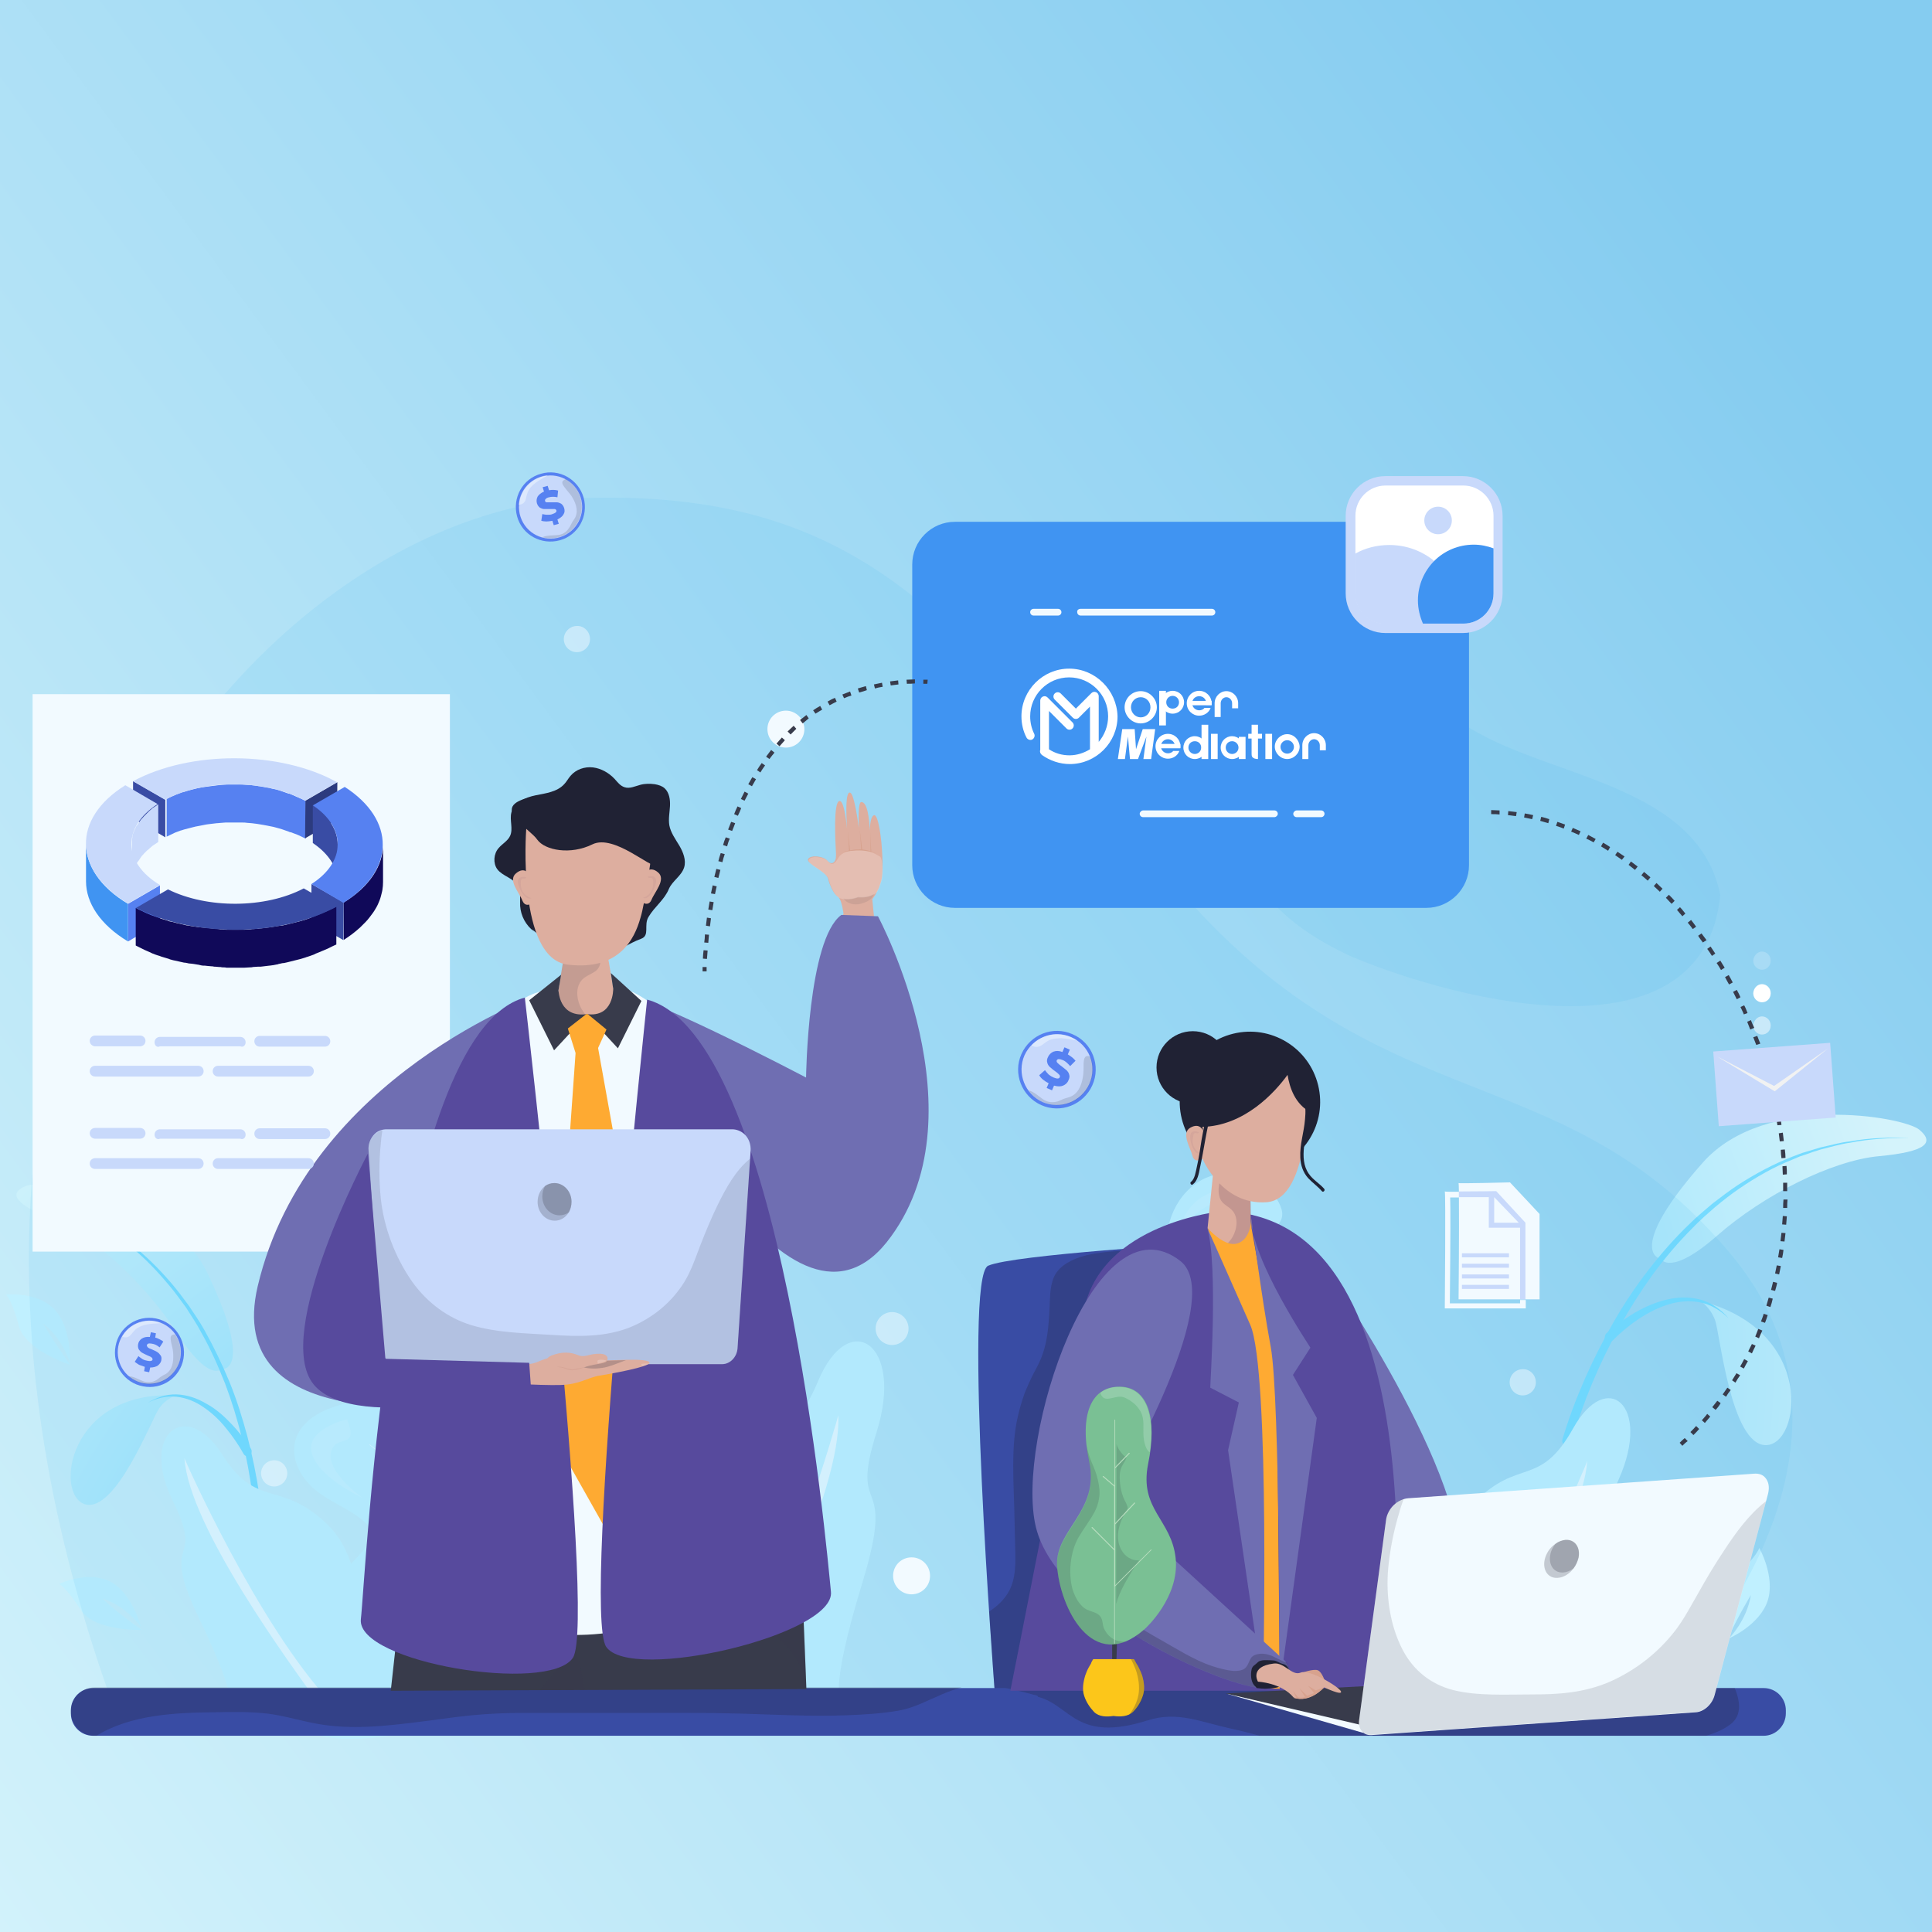
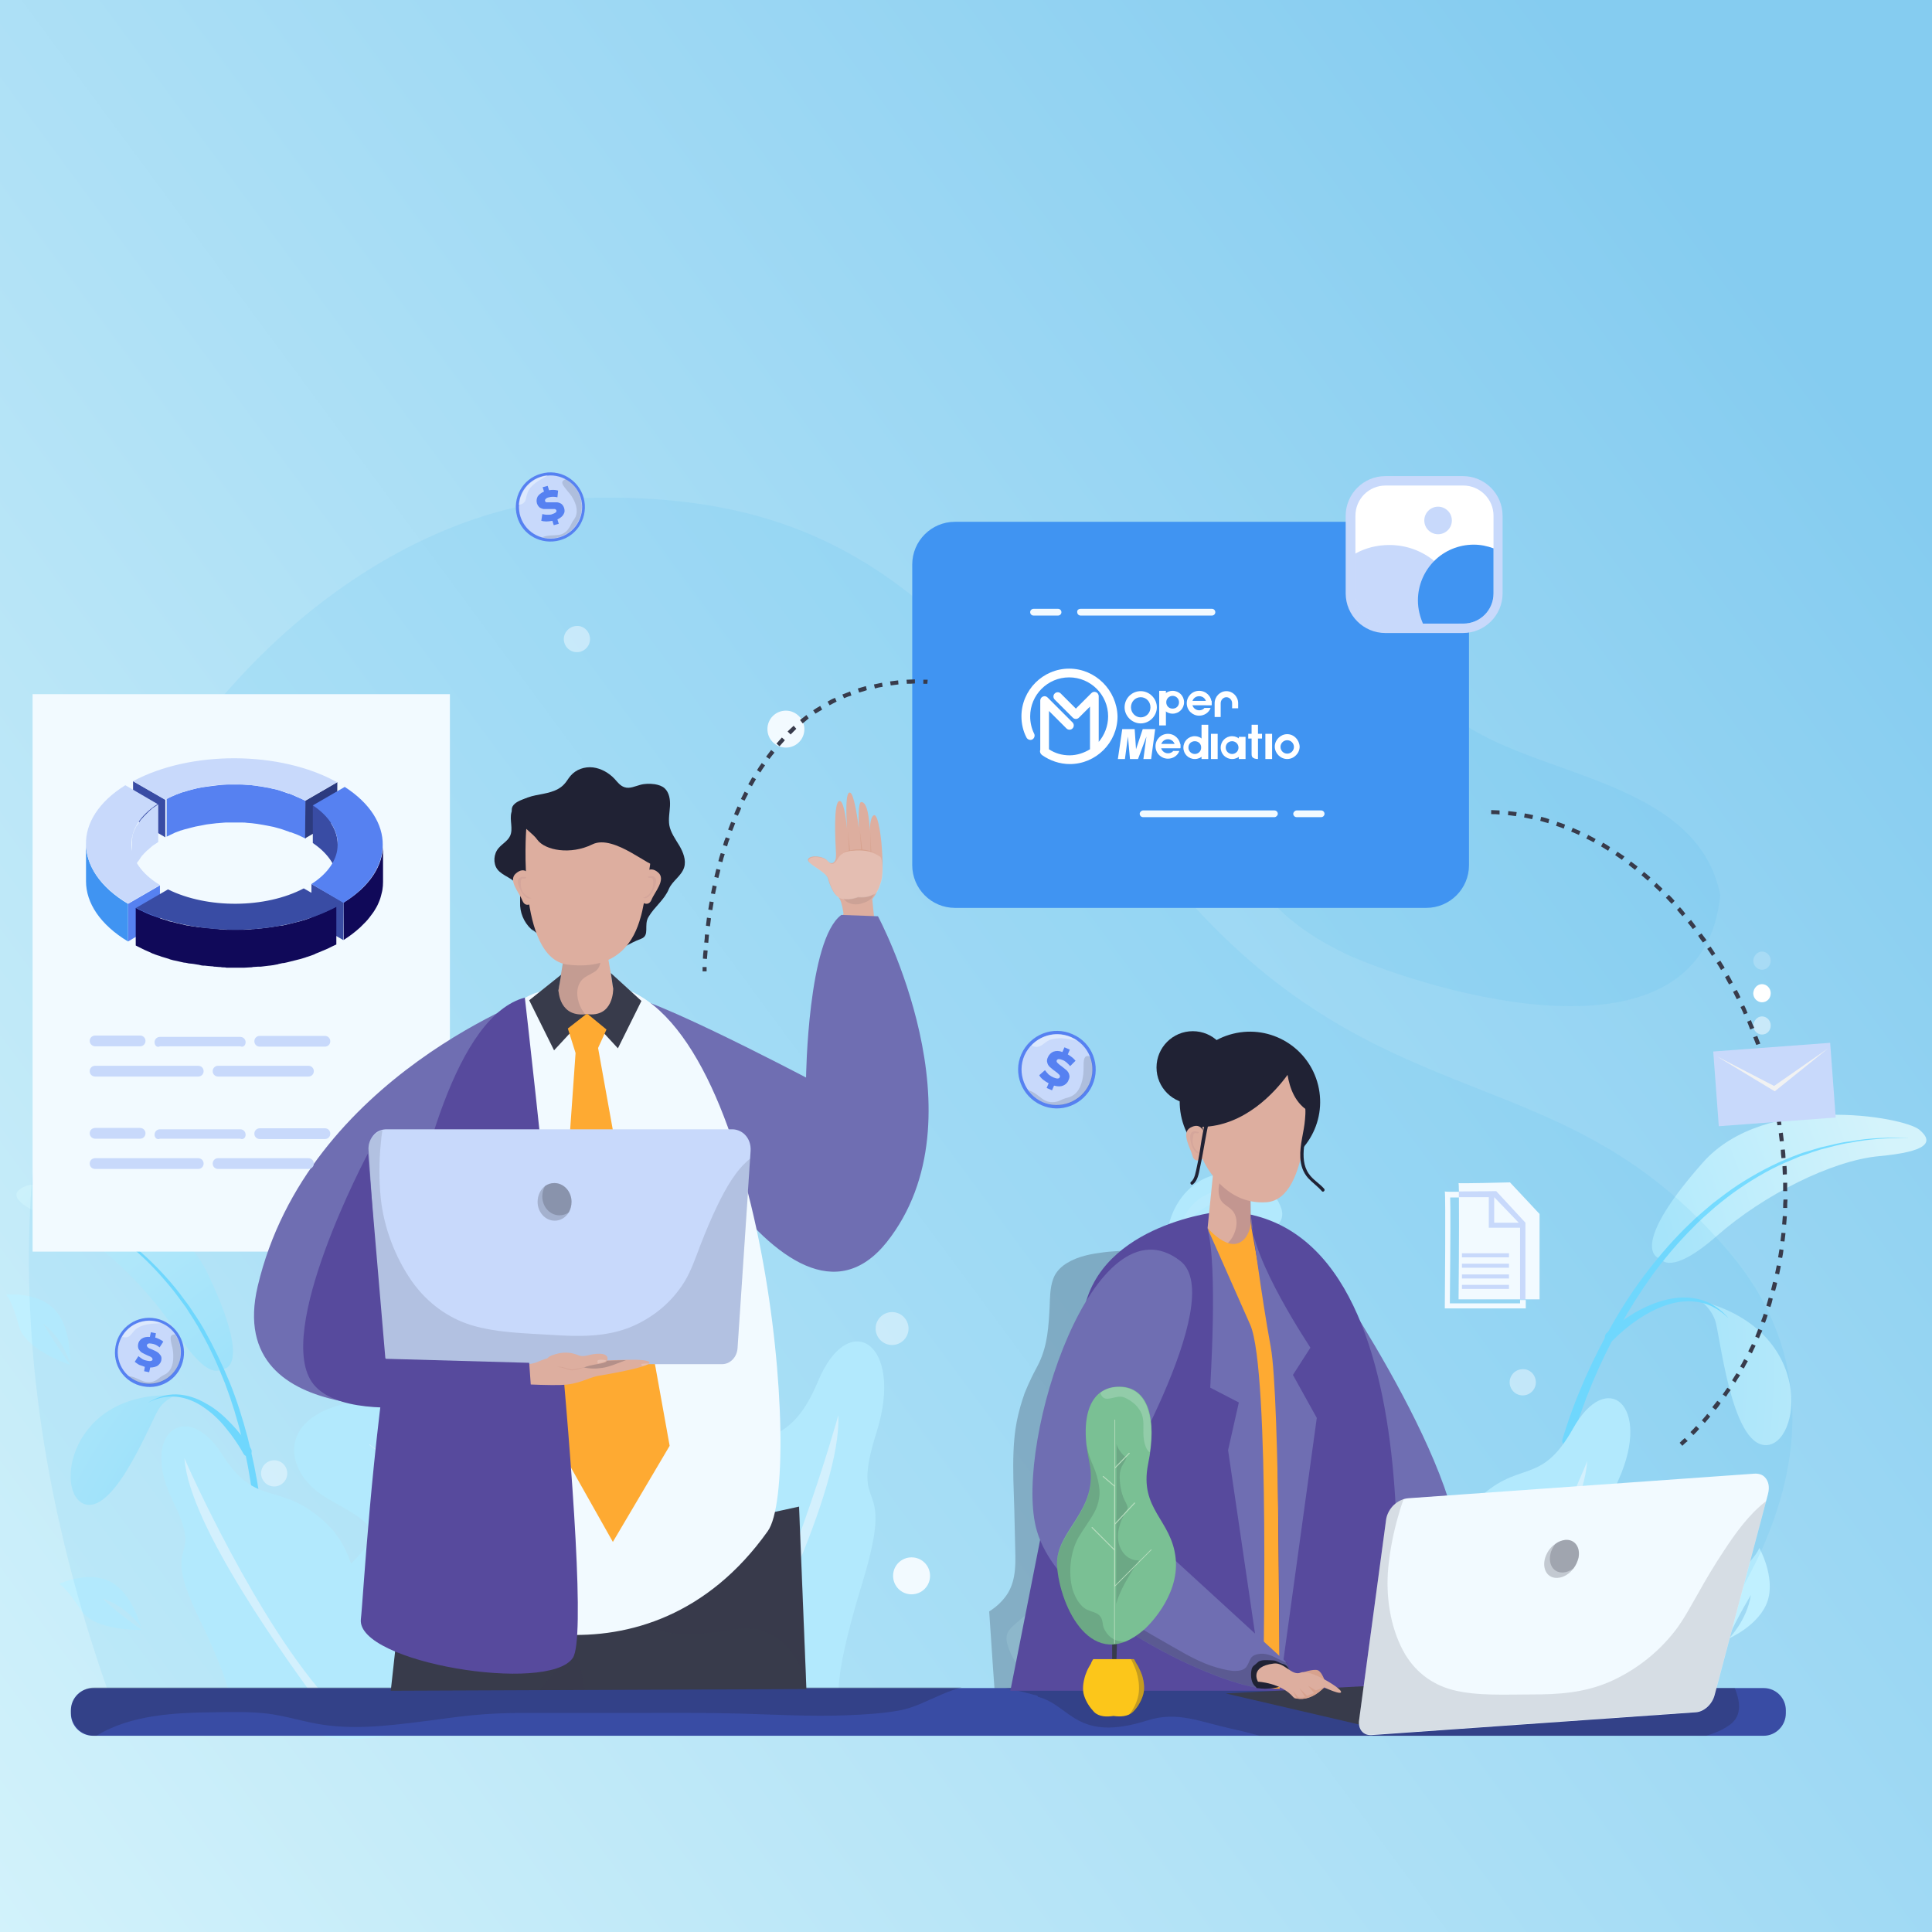
<svg xmlns="http://www.w3.org/2000/svg" xmlns:xlink="http://www.w3.org/1999/xlink" version="1.1" id="图层_1" x="0px" y="0px" viewBox="0 0 575 575" style="enable-background:new 0 0 575 575;" xml:space="preserve">
  <rect x="0" y="0" width="575" height="575" fill="#333333" stroke="none" />
  <style type="text/css">
	.st0{fill:url(#SVGID_1_);}
	.st1{fill:url(#SVGID_2_);}
	.st2{fill:url(#SVGID_3_);}
	.st3{fill:#76DBFF;}
	.st4{fill:url(#SVGID_4_);}
	.st5{fill:url(#SVGID_5_);}
	.st6{fill:#C0F0FF;}
	.st7{opacity:0.6;}
	.st8{fill:#E4F7FF;}
	.st9{opacity:0.1;fill:#FFFFFF;}
	.st10{opacity:0.2;fill:#FFFFFF;}
	.st11{opacity:0.5;fill:#FFFFFF;}
	.st12{fill:#FFFFFF;}
	.st13{opacity:0.1;fill:#33AEE7;}
	.st14{fill:#F2FAFF;}
	.st15{fill:#394CA4;}
	.st16{opacity:0.25;fill:#202234;}
	.st17{opacity:0.5;fill:#F2FAFF;}
	.st18{opacity:0.1;}
	.st19{fill:#33AEE7;}
	.st20{fill:#6F6EB2;}
	.st21{fill:#DDAE9F;}
	.st22{opacity:0.1;fill:#383B4B;}
	.st23{fill:#D7A28E;}
	.st24{fill:#383B4B;}
	.st25{opacity:0.15;fill:#383B4B;}
	.st26{fill:#202234;}
	.st27{opacity:5.000000e-02;fill:#33133F;}
	.st28{fill:#FEAA32;}
	.st29{fill:#574A9D;}
	.st30{fill:#C8D9FB;}
	.st31{opacity:0.25;fill:#383B4B;}
	.st32{opacity:0.25;fill:#C68E7D;}
	.st33{fill:#4094F2;}
	.st34{opacity:0.15;fill:#33133F;}
	.st35{fill:#7AC094;}
	.st36{opacity:0.2;fill:#F2FAFF;}
	.st37{opacity:0.15;fill:#202234;}
	.st38{fill:#B8DEBF;}
	.st39{fill:#FCC61A;}
	.st40{fill:#5681F1;}
	.st41{opacity:0.49;fill:#F2FAFF;}
	.st42{fill:#2C3B7F;}
	.st43{enable-background:new    ;}
	.st44{clip-path:url(#SVGID_7_);enable-background:new    ;}
	.st45{clip-path:url(#SVGID_9_);enable-background:new    ;}
	.st46{clip-path:url(#SVGID_11_);fill:#100959;}
	.st47{fill:#100959;}
	.st48{fill:#F1F2F2;}
</style>
  <g>
    <linearGradient id="SVGID_1_" gradientUnits="userSpaceOnUse" x1="1756.568" y1="535.544" x2="1166.537" y2="99.796" gradientTransform="matrix(-1 0 0 1 1702.521 0)">
      <stop offset="0" style="stop-color:#D4F3FB" />
      <stop offset="1" style="stop-color:#85CCF0" />
    </linearGradient>
    <rect x="-15" y="-22.2" class="st0" width="602.7" height="612.6" />
  </g>
  <g>
    <g>
      <g>
        <radialGradient id="SVGID_2_" cx="1125.09" cy="-166.226" r="189.327" gradientTransform="matrix(1.099 0.36 -0.338 1.168 -1152.006 299.862)" gradientUnits="userSpaceOnUse">
          <stop offset="0" style="stop-color:#77DAFE" />
          <stop offset="1" style="stop-color:#D4F3FB" />
        </radialGradient>
        <path class="st1" d="M52.5,415.3c0,0-2.9,0.7-5.1,3.8c-2.2,3-12.9,31.3-22.1,28.6C16.1,444.9,20.2,413.7,52.5,415.3z" />
        <radialGradient id="SVGID_3_" cx="1125.088" cy="-166.225" r="189.325" gradientTransform="matrix(1.099 0.36 -0.338 1.168 -1152.006 299.862)" gradientUnits="userSpaceOnUse">
          <stop offset="0" style="stop-color:#77DAFE" />
          <stop offset="1" style="stop-color:#D4F3FB" />
        </radialGradient>
        <path class="st2" d="M65.8,407.5c0,0-3.7,3.9-13-10.6s-24.6-28.8-36.6-33.7c-12-4.9-13.7-8-8.6-10.2c5.1-2.2,42.9,2.6,54.1,25.8     C72.9,402.2,69.5,407.6,65.8,407.5z" />
        <path class="st3" d="M78.7,462.3c-0.3-11.8-2.1-23.2-5-34.5c-1.5-5.6-3.2-11.1-5.4-16.5c-2.2-5.3-4.7-10.5-7.5-15.5     c-1.4-2.5-3-4.8-4.6-7.2c-1.7-2.3-3.4-4.6-5.2-6.7c-3.7-4.3-7.7-8.3-12.1-11.7l-1.6-1.3c-0.6-0.4-1.1-0.8-1.7-1.2     c-1.2-0.8-2.3-1.6-3.5-2.3c-2.4-1.4-4.7-2.9-7.3-4c-4.9-2.5-10.1-4.2-15.4-5.8c5.2,1.7,10.4,3.5,15.2,6.1     c2.5,1.2,4.8,2.7,7.2,4.1c1.1,0.8,2.3,1.6,3.4,2.4c0.6,0.4,1.1,0.8,1.7,1.2l1.6,1.3c4.3,3.4,8.2,7.5,11.8,11.8     c1.8,2.1,3.4,4.4,5.1,6.7c1.5,2.4,3.1,4.7,4.4,7.2c2.8,4.9,5.1,10.1,7.2,15.4c2,5.3,3.7,10.8,5,16.3c2.7,11.1,4.2,22.6,4.3,33.9     l0,0.1c0,0.7,0.6,1.3,1.3,1.3C78.1,463.7,78.7,463.1,78.7,462.3C78.7,462.3,78.7,462.3,78.7,462.3z" />
        <path class="st3" d="M74.7,431.2c-1.8-2.8-3.8-5.3-6-7.6c-2.2-2.3-4.6-4.4-7.4-5.9c-2.7-1.6-5.7-2.6-8.8-2.7     c-3.1-0.1-6.1,1-8.7,2.6c2.7-1.5,5.7-2.2,8.7-1.9c3,0.3,5.8,1.5,8.2,3.2c2.5,1.7,4.7,3.8,6.6,6.2c1.9,2.3,3.7,4.9,5.2,7.6l0,0     c0.3,0.6,1.1,0.9,1.7,0.5C74.9,432.7,75.1,431.9,74.7,431.2C74.8,431.2,74.8,431.2,74.7,431.2z" />
      </g>
      <g>
        <radialGradient id="SVGID_4_" cx="138.602" cy="2817.149" r="174.711" gradientTransform="matrix(1.127 0.244 -0.229 1.198 860.136 -3001.027)" gradientUnits="userSpaceOnUse">
          <stop offset="0" style="stop-color:#77DAFE" />
          <stop offset="1" style="stop-color:#D4F3FB" />
        </radialGradient>
        <path class="st4" d="M506.1,387.2c0,0,2.8,1.7,4.3,5.6s4.7,37.2,15.1,37.3C536,430.2,540.6,396,506.1,387.2z" />
        <radialGradient id="SVGID_5_" cx="138.608" cy="2817.153" r="174.702" gradientTransform="matrix(1.127 0.244 -0.229 1.198 860.136 -3001.027)" gradientUnits="userSpaceOnUse">
          <stop offset="0" style="stop-color:#77DAFE" />
          <stop offset="1" style="stop-color:#D4F3FB" />
        </radialGradient>
        <path class="st5" d="M494.3,374.7c0,0,2.8,5.3,16.7-6.9c13.9-12.2,34.2-22.4,48.2-23.7c14-1.3,16.7-4,12-7.9     c-4.8-3.9-45.9-11.1-64.4,9.8C488.3,366.9,490.4,373.7,494.3,374.7z" />
        <path class="st3" d="M465,428.4c3.7-12.3,8.9-23.8,15.1-34.7c3.1-5.4,6.6-10.7,10.4-15.6c3.8-4.9,7.9-9.6,12.4-13.9     c2.2-2.2,4.6-4.1,6.9-6.1c2.4-1.8,4.8-3.7,7.4-5.4c5.1-3.3,10.5-6.2,16.1-8.4l2.1-0.8c0.7-0.3,1.4-0.5,2.1-0.7     c1.4-0.4,2.9-0.9,4.3-1.3c2.9-0.6,5.8-1.5,8.8-1.8c5.9-1.1,11.9-1.2,17.8-1.1c-6,0.1-11.9,0.3-17.8,1.5c-3,0.4-5.8,1.3-8.7,2     c-1.4,0.4-2.8,0.9-4.2,1.4c-0.7,0.2-1.4,0.5-2.1,0.7l-2.1,0.9c-5.6,2.2-10.8,5.2-15.8,8.6c-2.5,1.7-4.9,3.6-7.2,5.5     c-2.3,2-4.6,4-6.7,6.2c-4.3,4.3-8.3,9-11.9,13.9c-3.6,5-6.9,10.2-9.9,15.6c-6,10.8-10.9,22.4-14.3,34.4l0,0.1     c-0.2,0.8-1,1.2-1.7,1C465.2,430,464.8,429.2,465,428.4C465,428.4,465,428.4,465,428.4z" />
        <path class="st3" d="M478.1,396.8c2.7-2.4,5.5-4.3,8.4-6.1c3-1.7,6.1-3.1,9.5-3.9c3.3-0.8,6.8-0.9,10.1,0c3.3,0.9,6.2,3,8.4,5.6     c-2.4-2.4-5.4-4.2-8.6-4.8c-3.2-0.6-6.5-0.3-9.6,0.7c-3.1,1-6,2.5-8.8,4.4c-2.7,1.8-5.3,4-7.6,6.3l0,0c-0.6,0.6-1.4,0.5-2,0     C477.5,398.4,477.5,397.4,478.1,396.8C478,396.9,478.1,396.8,478.1,396.8z" />
      </g>
      <g>
        <g>
          <g>
            <path class="st6" d="M415.8,475.3c-3-3-6.7-5.3-9.4-8.7c-1-1.2-1.9-2.6-1.9-4.3c-0.2-3.3,2.7-5.9,4.8-8.6       c6.2-8.3,4.5-19.8,2.4-29.7c-0.6-2.8-1.3-5.8-3.5-7.3c-3.3-2.2-7.6,0-11.2,1.9c-3.6,2-8.3,3.6-11.1,0.8       c-2.7-2.8-1.2-7.9,1.4-11.1c2.9-3.6,7-6.2,9.9-9.8c3-3.6,4.7-9.2,2-12.8c-3.1-4.3-9.6-2.9-14.7-1.3c-5.1,1.6-11.9,2.2-14.3-2.6       c-1.3-2.7-0.5-6.3,1.3-8.9c1.8-2.6,4.3-4.5,6.8-6.5c1.3-1.1,2.8-2.3,3.2-4c0.4-1.6-0.2-3.1-0.9-4.5       c-4.1-7.6-14.2-10.9-22.2-7.1c-8,3.8-12.7,14-10.5,22.6c0.8,3.2,2.2,7.5-0.5,9.5c-3.6,2.7-7.2-3-11.3-3.9       c-3.5-0.7-7.1,2.4-8.1,6c-1,3.6-0.1,7.5,1.3,10.9c2.7,6.5,7,12,10.8,17.8c0.6,0.9,1.2,1.9,1.3,3.1c0,1.9-1.6,3.5-3.2,4.5       c-3.7,2.1-8,2.2-12.2,3c-4.1,0.8-8.6,2.7-10.3,6.8c-1.9,4.3,0.2,9.4,3.3,12.6c3.1,3.2,7.1,5.3,10.3,8.4c0.9,0.9,1.9,2,2,3.4       c0.2,2.1-1.6,3.9-3.2,5.3c-8.6,7.5-17.2,15-25.8,22.4c-1.2,1-2.5,2.2-2.7,3.8c-0.1,0.8,0,1.5,0.2,2.3       c2.1,7.8,9.3,12.9,16.9,14.8c6.5,1.6,13.2,1.2,20,0.9c1.1-1.3,2.6-2.2,4.8-2.4c19.4-1.7,38.8,1.4,58.2,1.1       c3.9-1.9,8-3.5,11.8-5.7c4.2-2.4,8.5-6,9.3-10.9C421.3,482.5,418.9,478.3,415.8,475.3z" />
          </g>
        </g>
        <g class="st7">
          <path class="st3" d="M358.7,497.5c0.9,1.5,1.7,3,2.4,4.5c4.7,0.2,9.4,0.4,14.1,0.7c-0.7-8.2-1.2-16.3-1.6-24.5      c-0.1-2.9-0.2-6,1-8.6c1.1-2.5,3.1-4.4,4.3-6.8c2-4,1.5-8.8,0.2-13.1s-3.3-8.3-4.3-12.6c-0.8-3.4-1-6.8-1.3-10.3      c-1.1-11.9-3.2-23.7-5.4-35.5c-0.1-0.7-0.3-1.4-0.8-1.8c-0.5-0.4-1.1-0.3-1.7-0.2c-5,1-8.9,5.4-10.7,10.4      c-1.8,5-1.9,10.5-1.8,15.9c0.1,5.4,0.5,10.8-0.5,16.1c-1.5,7.7-5.9,14.7-6.7,22.5c-0.5,5.1,0.5,10.3-0.6,15.3      c-0.3,1.6-0.9,3.2-0.8,4.8c0,1.6,0.7,3.2,1.4,4.6C349.3,485.7,354.8,491,358.7,497.5z" />
        </g>
        <path class="st8" d="M352.8,490c3,2.1,6.9,3.9,10.1,5.8c0.5,2.2,1,4.3,1.6,6.5c0.5,0,1.1,0,1.6,0.1c-3-10.8-4.7-21.9-5.7-33.2     c2.8-1.8,6.1-3.6,8.7-5.5c9.3-6.9,14.2-12.3,20.6-19.3l-0.1-0.1c-6.4,6.9-15,14.2-20.8,17.8c-2.1,1.3-5.3,3.2-8.6,4.7     c-0.3-4-0.5-8-0.6-12.1c0,0,0,0,0,0c0,0,0-0.1,0-0.2c-0.1-2.4-0.1-4.7-0.2-7.1c0-2.8,0-5.7,0-8.5c1.2-0.7,2.5-1.4,3.5-2.2     c3.2-2.6,6.2-5.4,9-8.5l0,0c-2.8,3-5.9,4.9-9.1,7.4c-1.1,0.8-2.2,1.5-3.3,2.2c0.3-15.6,1.5-31.2,3.7-46.7l-0.2,0     c-1.4,8.8-2.4,17.6-3.2,26.5c-1-1.1-2.1-2.1-3-3.2c-2.6-3.2-5.2-5.8-7.3-9.5l0,0c2,3.7,4.4,7.2,6.9,10.4c0.9,1.2,2.2,2.3,3.3,3.4     c-0.8,9.5-1.2,19.1-1.3,28.7c0,1.5,0,3.1,0,4.6c-2.4-1.4-4.8-2.6-7-4.2c-6.4-4.5-12.5-7.9-18.1-13.4l-0.1,0.1     c5.6,5.6,11.7,10.2,18,14.8c2.1,1.5,4.8,3.4,7.2,4.7c0.3,13,1.2,25.9,3.7,38.7c-3.9-1.9-6.7-2.8-9.7-4.8     c-8.3-5.8-15.6-10.8-22.9-17.9l-0.1,0.1C336.8,477.4,344.6,484,352.8,490z" />
        <path class="st9" d="M372.2,355.3c0,0-17-6.9-22.1,12.9c0,0,6.3-11.6,17.2-11.2C378.2,357.5,372.2,355.3,372.2,355.3z" />
        <path class="st9" d="M339.2,385c0,0-10.1,4.1-3.9,13.6C335.3,398.7,324.3,378.2,339.2,385z" />
        <path class="st9" d="M389.4,387c0,0,9.7,4.9,3,13.9C392.3,400.8,404.7,381.3,389.4,387z" />
        <path class="st9" d="M328.6,427.9c0,0-10.4,1.1-9.3,7.2c1,6.1,11,12.3,11,12.3s-8-7.2-6.4-11.9     C325.5,430.8,330.8,435.9,328.6,427.9z" />
        <path class="st9" d="M398.2,419.4c0,0,10-2.9,11.2,3.1c1.1,6-6.1,15.7-6.1,15.7s5-9.8,1.9-13.5     C402.1,420.9,399,427.7,398.2,419.4z" />
        <path class="st9" d="M407.8,478.3c0,0,10.4,0.5,9.7,6.6c-0.7,6.1-10.4,12.9-10.4,12.9s7.6-7.6,5.8-12.2     C411.1,481.1,406.1,486.5,407.8,478.3z" />
        <path class="st9" d="M322.9,470.9c-0.5-0.8-17.9,13.5-17.9,13.5s-3.3,12.6,13.5,14.3c0,0-11.2-5.2-9.7-12.4     C308.9,486.3,330.7,481.7,322.9,470.9z" />
      </g>
      <g>
        <g>
          <g>
            <path class="st6" d="M215.9,467.4c-4.1-3.2-8.9-5.5-12.6-9.2c-1.4-1.3-2.6-3-2.9-4.9c-0.7-4,2.6-7.7,4.7-11.2       c6.5-11,2.9-24.8-0.9-36.6c-1.1-3.3-2.3-6.9-5.3-8.4c-4.3-2.2-9.3,1.1-13.4,4c-4.1,2.9-9.7,5.6-13.4,2.6       c-3.7-3-2.5-9.5,0.2-13.8c3.1-4.9,7.7-8.6,10.8-13.4c3.1-4.8,4.5-11.9,0.8-15.9c-4.4-4.8-12.1-2.1-18.2,0.5       c-6.1,2.7-14.2,4.5-17.7-1.1c-2-3.1-1.4-7.6,0.4-11.1c1.8-3.5,4.7-6.2,7.4-8.9c1.5-1.5,3.1-3.2,3.4-5.3c0.3-2-0.6-3.8-1.7-5.3       c-6.1-8.7-18.8-11.2-28-5.4c-9.2,5.8-13.7,19-9.9,29.1c1.5,3.8,3.7,8.8,0.7,11.7c-4,3.8-9.2-2.6-14.3-3.1       c-4.3-0.4-8.3,4-9.1,8.6c-0.8,4.6,0.8,9.2,3,13.1c4.1,7.6,10.1,13.6,15.6,20.2c0.9,1,1.8,2.2,1.9,3.6c0.3,2.3-1.4,4.5-3.3,5.9       c-4.3,3.1-9.5,3.9-14.4,5.5c-4.9,1.6-10.1,4.6-11.7,9.8c-1.7,5.6,1.5,11.4,5.7,14.9c4.2,3.5,9.4,5.4,13.7,8.7       c1.3,1,2.5,2.2,2.8,3.8c0.5,2.5-1.4,5-3.2,6.9c-9.5,10.4-19,20.8-28.6,31.2c-1.3,1.4-2.7,3.1-2.8,5c0,1,0.2,1.9,0.6,2.7       c3.6,9.2,13.1,14.4,22.6,15.6c8.1,1,16.3-0.4,24.5-1.9c1.1-1.7,2.9-3.1,5.5-3.6c23.5-4.9,47.5-3.9,71.2-7.2       c4.6-2.9,9.3-5.5,13.6-8.7c4.9-3.5,9.7-8.5,10-14.6C223.6,475.4,220,470.6,215.9,467.4z" />
          </g>
        </g>
        <g class="st7">
          <path class="st3" d="M149,503c1.3,1.7,2.4,3.4,3.5,5.2c5.8-0.5,11.6-0.9,17.4-1.2c-1.9-9.9-3.6-19.8-5.1-29.7      c-0.5-3.6-1-7.3,0-10.7c1-3.2,3.2-5.8,4.3-8.9c1.9-5.1,0.7-11-1.4-16c-2.1-5-5.1-9.6-6.9-14.8c-1.4-4-2.1-8.2-3-12.4      c-2.9-14.4-7-28.5-11.2-42.6c-0.2-0.8-0.5-1.7-1.2-2.1c-0.6-0.4-1.4-0.2-2.1,0c-6,1.9-10.1,7.9-11.7,14.3      c-1.6,6.4-1,13.1-0.1,19.7c0.9,6.5,2,13.1,1.4,19.7c-0.8,9.7-5.3,18.8-5.2,28.5c0,6.3,1.9,12.5,1.3,18.7c-0.2,2-0.6,4-0.4,6      c0.3,2,1.2,3.8,2.3,5.4C136,489.9,143.5,495.6,149,503z" />
        </g>
        <path class="st8" d="M140.8,494.6c3.9,2.1,8.9,3.7,13.1,5.5c0.9,2.6,1.8,5.1,2.7,7.7c0.7-0.1,1.3-0.1,2-0.1     c-5.1-12.7-8.6-26.1-11.2-39.6c3.2-2.6,6.9-5.3,9.9-8c10.5-9.8,15.7-17.1,22.6-26.6l-0.1-0.1c-7,9.4-16.5,19.5-23,24.8     c-2.4,1.9-6,4.7-9.8,7.1c-0.9-4.9-1.7-9.7-2.3-14.6c0,0,0,0,0,0c0,0,0-0.1,0-0.2c-0.4-2.9-0.8-5.8-1.1-8.6     c-0.4-3.4-0.7-6.9-1.1-10.4c1.3-1,2.8-2.1,4-3.2c3.6-3.6,6.9-7.5,9.9-11.6l0,0c-3.1,4.1-6.5,6.9-10.2,10.4     c-1.2,1.1-2.5,2.1-3.8,3.2c-1.7-19.1-2.3-38.3-1.6-57.5l-0.2,0c-0.6,10.9-0.7,21.9-0.5,32.8c-1.4-1.1-2.8-2.2-4.1-3.5     c-3.6-3.6-7.1-6.3-10.1-10.5l0,0c3,4.2,6.3,8.1,9.8,11.7c1.3,1.3,3,2.5,4.4,3.6c0.3,11.7,1,23.5,2.2,35.2     c0.2,1.9,0.4,3.8,0.7,5.6c-3.1-1.3-6.2-2.5-9.1-4.1c-8.4-4.6-16.2-7.8-23.9-13.7l-0.1,0.1c7.6,6.1,15.6,10.8,24,15.5     c2.8,1.5,6.4,3.4,9.4,4.7c2,15.8,4.9,31.5,9.6,46.6c-5-1.7-8.5-2.4-12.4-4.5c-10.9-5.9-20.5-10.8-30.3-18.5l-0.1,0.1     C119.7,481.6,130,488.5,140.8,494.6z" />
        <path class="st9" d="M147,327.4c0,0-21.6-5.9-25.3,19c0,0,6.1-15.1,19.5-16.2C154.6,329.2,147,327.4,147,327.4z" />
        <path class="st9" d="M110.6,368.5c0,0-11.7,6.5-3,17.2C107.6,385.7,91.5,362.4,110.6,368.5z" />
        <path class="st9" d="M172.1,363.5c0,0,12.5,4.5,5.4,16.5C177.5,380,190.1,354.3,172.1,363.5z" />
-         <path class="st9" d="M103.3,422.4c0,0-12.5,2.9-10.5,10.1c2,7.3,15.1,13.3,15.1,13.3s-10.7-7.6-9.4-13.5     C99.8,426.4,107,431.9,103.3,422.4z" />
        <path class="st9" d="M187.1,401.7c0,0,11.9-5.1,14,2.1c2.2,7.2-5.4,20-5.4,20s4.8-12.7,0.6-16.8     C192.1,403,189.1,411.8,187.1,401.7z" />
        <path class="st9" d="M206.5,472.3c0,0,12.8-0.9,12.7,6.7c-0.1,7.6-11,17.2-11,17.2s8.3-10.4,5.5-15.8     C210.9,475.1,205.4,482.5,206.5,472.3z" />
        <path class="st9" d="M101.9,475.7c-0.8-0.9-20,19.1-20,19.1s-2.3,15.8,18.3,15.4c0,0-14.3-4.7-13.5-13.7     C86.7,496.6,112.8,487.8,101.9,475.7z" />
      </g>
      <g>
        <path class="st6" d="M131.8,504.7l-63.5,4.6c0,0,3.5-1.7-9-27.5c-12.4-25.8,2.1-14.9-7.9-35.2c-10-20.2,4.2-30.3,14.6-13.9     c10.3,16.4,17,7.8,30.6,20.2c13.6,12.3,7.2,31.4,16.7,35C122.7,491.5,142.3,500.1,131.8,504.7z" />
        <path class="st8" d="M98.8,507.1l-3.7,0.3c-8.4-11.7-38.9-53-40.2-73.4C54.8,434,76.6,483.5,98.8,507.1z" />
      </g>
      <g>
        <path class="st6" d="M181.3,509.6l69.1-3.4c0,0-4-1.6,6.3-35.3c10.3-33.8-4.2-18.2,4.2-44.7c8.3-26.5-8.3-37-17.4-15.2     c-9.1,21.8-17.3,12.1-30.5,29.4c-13.2,17.3-3.9,40-13.7,45.8C189.4,491.9,169.4,505.4,181.3,509.6z" />
        <path class="st8" d="M214.1,507.9l3.7-0.2c7.1-14.1,32.7-63.7,31.7-86.5C249.5,421.3,233.4,479,214.1,507.9z" />
      </g>
      <g>
        <path class="st6" d="M404.7,503.7l60.2,4.7c0,0-3.3-1.8,8.9-29.9c12.2-28.1-1.8-16.2,8-38.3c9.8-22.1-3.6-33-13.6-15.1     c-10,17.9-16.2,8.6-29.4,22.1c-13.1,13.5-7.3,34.2-16.3,38.2C413.5,489.3,394.8,498.7,404.7,503.7z" />
        <path class="st8" d="M433.2,505.9l3.2,0.3c7.5-11.4,34.6-51.5,36-71.4C472.5,434.8,452.8,483,433.2,505.9z" />
      </g>
      <path class="st6" d="M20.9,406.2c0,0-13.3-4.2-15.3-11.6c-1.9-7.4-3.8-9.3-3.8-9.3s9.2-1,14.4,4.4c5.2,5.4,4.6,15.8,4.6,15.8    s-2.2-7.3-8.1-11.7C12.8,393.7,15.1,398.1,20.9,406.2z" />
      <path class="st6" d="M48.1,346.3c0,0-10.1-10.2-8.6-17.7c1.5-7.5,0.7-10.1,0.7-10.1s8.6,3.6,10.9,10.9c2.3,7.3-2.7,16.3-2.7,16.3    s1.2-7.6-2.2-14.4C46.2,331.3,46.3,336.4,48.1,346.3z" />
      <path class="st6" d="M42.2,485.1c0,0-14.1,0.5-18.2-6c-4.1-6.5-6.4-7.7-6.4-7.7s8.6-4.1,15.2-0.7c6.6,3.4,9.2,13.6,9.2,13.6    s-4.3-6.3-11.4-8.5C30.6,475.9,34.1,479.4,42.2,485.1z" />
      <path class="st6" d="M490.5,489c0,0-9.8-13.4-7-21.6c2.9-8.3,2.3-11.3,2.3-11.3s9.2,5.6,10.7,14.3c1.4,8.7-5.6,18-5.6,18    s2.5-8.4-0.2-16.7C490.7,471.6,490.1,477.3,490.5,489z" />
      <path class="st6" d="M514,488c0,0-2.2-14.6,3.3-19.7c5.5-5,6.3-7.6,6.3-7.6s4.8,8.5,2.5,15.7c-2.4,7.3-11.5,11.2-11.5,11.2    s5.3-5.3,6.5-12.9C521.1,474.8,518.4,478.9,514,488z" />
      <g>
        <path class="st10" d="M524.4,312.2c1.4,0,2.6,1.2,2.6,2.7c0,1.5-1.1,2.7-2.6,2.7c-1.4,0-2.6-1.2-2.6-2.7     C521.9,313.4,523,312.2,524.4,312.2z" />
        <path class="st11" d="M524.4,302.5c1.4,0,2.6,1.2,2.6,2.7c0,1.5-1.1,2.7-2.6,2.7c-1.4,0-2.6-1.2-2.6-2.7     C521.9,303.8,523,302.5,524.4,302.5z" />
        <path class="st12" d="M524.4,292.9c1.4,0,2.6,1.2,2.6,2.7c0,1.5-1.1,2.7-2.6,2.7c-1.4,0-2.6-1.2-2.6-2.7     C521.9,294.1,523,292.9,524.4,292.9z" />
        <path class="st10" d="M524.4,283.2c1.4,0,2.6,1.2,2.6,2.7c0,1.5-1.1,2.7-2.6,2.7c-1.4,0-2.6-1.2-2.6-2.7     C521.9,284.5,523,283.2,524.4,283.2z" />
      </g>
      <g>
        <path class="st10" d="M46.4,298.9c1.7,0,3,1.4,3,3.2c0,1.8-1.4,3.2-3,3.2c-1.7,0-3-1.4-3-3.2C43.3,300.3,44.7,298.9,46.4,298.9z" />
        <ellipse class="st11" cx="46.4" cy="290.7" rx="3" ry="3.2" />
        <path class="st12" d="M46.4,276c1.7,0,3,1.4,3,3.2c0,1.8-1.4,3.2-3,3.2c-1.7,0-3-1.4-3-3.2C43.3,277.4,44.7,276,46.4,276z" />
        <path class="st10" d="M46.4,264.5c1.7,0,3,1.4,3,3.2c0,1.8-1.4,3.2-3,3.2c-1.7,0-3-1.4-3-3.2C43.3,266,44.7,264.5,46.4,264.5z" />
      </g>
    </g>
    <path class="st13" d="M32.1,503.2h463.9c0,0,69.3-69.3,19.4-129.6c-49.9-60.3-102.4-38.2-163.3-107.5   c-60.9-69.3-85.5-120.5-177.5-117.9C82.6,150.8-44.4,285.5,32.1,503.2z" />
    <rect x="9.7" y="206.6" class="st14" width="124.2" height="165.9" />
-     <path class="st15" d="M357.1,370.1c0,0-55.5,3.3-63,6.6c-7.6,3.3,1.9,126.1,1.9,126.1h15.6L357.1,370.1z" />
    <path class="st16" d="M341.5,371.2c0.2,0.4,0.1,1-0.5,1c-0.7,0-1.5,0-2.2,0c-3.9,0-7.8,0.1-11.7,0.7c-3.7,0.5-7.7,1.5-10.7,3.8   c-1.4,1.1-2.5,2.5-3,4.1c-0.9,2.5-0.9,5.4-1,8c-0.3,5.8-0.6,11.4-3.1,16.7c-0.7,1.5-1.6,3-2.3,4.5c-0.7,1.5-1.4,3-2,4.5   c-1,2.8-1.8,5.6-2.4,8.6c-1.1,5.7-1.1,11.6-1,17.4c0.2,6.1,0.4,12.2,0.5,18.3c0.1,5.5,0.7,11.5-2.7,16.2c-1.4,1.9-3.1,3.4-5,4.6   c0.9,13.8,1.6,23.3,1.6,23.3h15.6l45.5-132.7C357.1,370.1,350.5,370.5,341.5,371.2z" />
    <path class="st15" d="M524.9,516.6H27.7c-3.7,0-6.6-3-6.6-6.6V509c0-3.7,3-6.6,6.6-6.6h497.2c3.7,0,6.6,3,6.6,6.6v0.9   C531.5,513.6,528.5,516.6,524.9,516.6z" />
    <path class="st16" d="M28.2,516.6h0.5c10.2-6.3,23.6-6.9,35.3-7c5.2-0.1,10.4-0.2,15.6,0.4c4.9,0.6,9.7,2.1,14.6,3   c10.2,1.9,20.8,0.7,31-0.6c5.1-0.6,10.1-1.4,15.2-1.9c5.2-0.5,10.3-0.7,15.5-0.7h32.4c10.7,0,21.4-0.1,32.2,0.2   c10.4,0.3,20.9,0.9,31.3,0.5c5.2-0.2,10.6-0.5,15.7-1.4c4.6-0.8,8.7-3.1,13-4.9c1.9-0.8,3.8-1.5,5.7-2h-258c-3.9,0-7.1,3.2-7.1,7.1   C21.1,513.4,24.3,516.6,28.2,516.6z" />
    <path class="st16" d="M515,513.2c3.6-2.7,2.8-7.1,1.3-10.8H299.3c3.1,0.6,6.2,1.4,9.2,2.2c0.3,0.1,0.4,0.2,0.4,0.4   c9.8,2.5,11.3,13.8,32.7,7c8.9-2.8,15.7,0.5,24.9,2.5c2.8,0.6,5.6,1.3,8.3,2.1h133C510.4,515.8,512.9,514.8,515,513.2z" />
    <path class="st14" d="M239.4,217c0,3.1-2.5,5.5-5.5,5.5c-3.1,0-5.5-2.5-5.5-5.5c0-3.1,2.5-5.5,5.5-5.5   C236.9,211.5,239.4,214,239.4,217z" />
    <path class="st14" d="M276.8,469c0,3.1-2.5,5.5-5.5,5.5c-3.1,0-5.5-2.5-5.5-5.5c0-3.1,2.5-5.5,5.5-5.5   C274.4,463.5,276.8,466,276.8,469z" />
    <path class="st17" d="M85.5,438.5c0,2.2-1.8,3.9-3.9,3.9c-2.2,0-3.9-1.8-3.9-3.9c0-2.2,1.8-3.9,3.9-3.9   C83.8,434.6,85.5,436.4,85.5,438.5z" />
    <path class="st17" d="M457.1,411.4c0,2.2-1.8,3.9-3.9,3.9c-2.2,0-3.9-1.8-3.9-3.9c0-2.2,1.8-3.9,3.9-3.9   C455.3,407.4,457.1,409.2,457.1,411.4z" />
    <path class="st17" d="M175.6,190.2c0,2.2-1.8,3.9-3.9,3.9c-2.2,0-3.9-1.8-3.9-3.9s1.8-3.9,3.9-3.9   C173.8,186.2,175.6,188,175.6,190.2z" />
    <path class="st17" d="M270.4,395.4c0,2.7-2.2,4.9-4.9,4.9c-2.7,0-4.9-2.2-4.9-4.9c0-2.7,2.2-4.9,4.9-4.9   C268.2,390.5,270.4,392.7,270.4,395.4z" />
    <g class="st18">
      <path class="st19" d="M437.8,216.9c-15.8-9.7-25.9-27.5-42.8-35.1c-11.6-6.6-60.7-13.8-44,11.5c22.5,34.1,0.7,68.5,51.7,91.6    c31.6,13.1,104.2,31.9,109.3-18.5C505.4,233.7,462,231.6,437.8,216.9z" />
    </g>
    <path class="st20" d="M394.5,377.2c0,0,48.3,70.2,38.4,93.4c-1.8,4.2-17.1,6.6-17.1,6.6S395,385.8,394.5,377.2z" />
    <g>
      <g>
        <g>
          <path class="st21" d="M262.6,254.9c0.1,2.6,0.1,4.9-0.1,6.1c-0.1,0.9-0.4,1.8-0.7,2.6c-0.2,0.7-0.5,1.3-0.8,1.8      c-0.7,1.4-1.4,2.2-1.4,2.2l1.9,19.1c-3.6,1.1-8.7,0.7-9.5,0.5c0,0-0.1-17.7-2.4-20.1c0,0,0,0-0.1-0.1c0,0-0.1,0-0.1-0.1      c-0.7-0.4-1.3-1.3-1.9-2.5c-0.4-0.9-0.8-1.8-1-2.8c-0.6-2.3-6.6-4.5-6-5.9c0.6-1.3,4.5-1,5.8,0.5c1.3,1.5,2.6,0.3,2.5-1.6l0-0.6      c-0.2-3.7-0.8-15.2,1-15.6c1.2-0.3,1.9,4.5,2.3,8.2c-0.3-4.5-0.5-11.1,0.9-10.7c1.1,0.3,2.1,6.8,2.6,10.5      c-0.1-2.5-0.2-7.6,0.7-7.7c1.9-0.1,2.4,5.1,2.6,8.6c0-2.1,0.3-4.5,1.3-4.7C261.4,242.6,262.4,249.4,262.6,254.9z" />
          <path class="st22" d="M260.1,266.3c-0.2,0.3-0.4,0.6-0.6,0.9c-0.9,1-2.2,1.5-3.4,1.8c-1.3,0.3-2.7,0.2-3.9-0.5      c-0.5-0.3-0.9-0.7-1.2-1.1c2.1,0.5,4.4-0.5,4.4-0.5c1.8,0.2,3.4-0.1,4.6-0.8C260,266.3,260.1,266.3,260.1,266.3z" />
          <path class="st10" d="M262,255c0.7,0.8,0.8,4.8,0.6,6c-0.1,0.9-0.4,1.8-0.7,2.6c-0.2,0.7-0.5,1.3-0.8,1.8      c-0.3,0.4-0.8,0.7-1.2,0.9c-1.2,0.7-2.8,0.9-4.6,0.8c0,0-2.2,0.9-4.4,0.5c-0.4-0.1-0.8-0.2-1.2-0.4c0,0-0.1,0-0.1-0.1      c-0.7-0.4-1.3-1.3-1.9-2.5c-0.4-0.9-0.8-1.8-1-2.8c-0.6-2.3-6.6-4.5-6-5.9c0.6-1.3,4.5-1,5.8,0.5c1.3,1.5,2.1,0.4,3.1-1.2      c0.8-1.4,3-2.2,6.2-2.2C259,253,261.1,254.5,262,255z" />
          <path class="st23" d="M259.3,253.4C259.3,253.4,259.3,253.4,259.3,253.4l-0.3-5.8l0.1,5.7c-0.1,0-0.3-0.1-0.4-0.1      c-0.7-0.2-1.4-0.3-2.1-0.4c0,0,0,0,0,0l-0.7-5.7l0.4,5.7c-0.1,0-0.1,0-0.2,0c-0.9,0-1.8,0-2.6,0.2c-0.2,0-0.3,0.1-0.5,0.1      c0,0,0,0,0,0l-0.7-5.7l0.4,5.7c0,0,0,0,0,0c0,0,0,0,0,0c-0.6,0.1-1.2,0.3-1.8,0.5c0.9-0.2,1.7-0.3,2.6-0.4      c0.9-0.1,1.7-0.1,2.6-0.1c0.9,0,1.7,0.2,2.6,0.3c0.8,0.2,1.7,0.4,2.5,0.7C260.4,253.8,259.9,253.6,259.3,253.4z" />
        </g>
        <g>
          <g>
            <path class="st21" d="M259,352.7c12.7-1,13.3-55,1.1-79.9c-2.6-5.2-9.2-0.6-9.2-0.6S227,355.3,259,352.7z" />
          </g>
        </g>
      </g>
      <path class="st20" d="M184.9,297.3c-1.8-6.5,55,23.4,55,23.4s0.5-41.1,10.5-48.4l10.9,0.4c0,0,32.1,59.8,2.6,97    C234.2,406.8,190,315.6,184.9,297.3z" />
      <g>
        <g>
          <path class="st20" d="M161,295.8c0,0-69.5,24.3-84.3,87c-10.4,44.2,56.2,35,56.2,35L161,295.8z" />
          <g>
            <polygon class="st24" points="237.8,448.4 240,502.7 116.3,503.2 119.5,474.2      " />
            <path class="st25" d="M181.1,476.5c6.3,5,13.4,9.4,21.6,9.9c3.7,0.2,7.4-0.2,11.1-0.7c3.5-0.5,7-1.4,10.6-0.9       c5.6,0.8,9.9,4.6,12.7,9.3c1.1,1.7,2,3.5,2.8,5.4l-2-51.1l-70.1,15.3C171.8,468.2,176.2,472.7,181.1,476.5z" />
            <path class="st25" d="M139.7,489.9c3.2,0.1,6.5,0.1,9.7-0.5c1.8-0.3,3.6-0.7,5.4-1.2c-0.4-0.9-1.7-1.5-2.5-1.9       c-1.2-0.5-2.4-0.9-3.7-1.3c-2.9-0.9-5.6-2.2-8.4-3.3c-3.5-1.4-7.1-2.8-10.6-4.3c-2.7-1.1-5.4-2.4-8-3.7l-1.9,0.4l-2.3,20.4       C123.8,490.3,132.1,489.7,139.7,489.9z" />
            <path class="st25" d="M160.6,503l13.4-0.1c-0.7-4.4-1.6-8.8-2.9-13C168.5,494.9,163.9,498.5,160.6,503z" />
            <path class="st14" d="M182.9,293.4c44.6,9.7,56.5,147.1,45.6,162.3c-35.6,50.1-93.8,27.5-101.9,13.4       c-15.6-27-3.2-162.5,33.5-173.8C163.7,294.3,166,289.7,182.9,293.4z" />
          </g>
        </g>
        <g>
          <g>
            <path class="st21" d="M179.8,278.2l3.3,19.2c0,0-9.2,12.9-17.7,2.2l2.4-14.7L179.8,278.2z" />
            <path class="st25" d="M173.1,300.3c-1.7-3-2-7.2,0.8-9.3c1.1-0.8,2.5-1.3,3.5-2.1c1.2-1,1.4-2.5,1.3-3.8       c-0.3-2-1.4-3.9-1.2-5.6l-9.7,5.4l-2.4,14.7c3.1,3.9,6.7,4.4,9.8,3.5C174.4,302.3,173.7,301.3,173.1,300.3z" />
          </g>
        </g>
        <g>
          <g>
            <path class="st26" d="M203.6,258.2c0.7-2.2-0.3-4.6-1.4-6.5c-1.2-2-2.6-3.9-3-6.1c-0.3-1.9,0.1-3.8,0.2-5.7       c0.1-1.9-0.2-4-1.6-5.3c-0.8-0.7-1.8-1-2.9-1.2c-1.5-0.2-3-0.2-4.4,0.2c-1.5,0.4-3.1,1.2-4.6,0.7c-1.3-0.4-2.1-1.5-3-2.5       c-1.7-1.8-4-3.1-6.4-3.4c-2.5-0.3-5.1,0.6-6.7,2.5c-0.7,0.8-1.2,1.8-1.9,2.5c-2.1,2.3-5.5,2.7-8.5,3.3c-3,0.6-6.4,2.1-7.2,5.1       c-0.6,2.3,0.6,4.9-0.4,7c-0.7,1.5-2.3,2.3-3.4,3.6c-1.5,1.7-1.7,4.5-0.4,6.3c1.6,2.1,4.8,2.6,6.1,4.9c1,1.8,0.6,4,0.7,6       c0.2,3,1.7,5.8,4.1,7.6l-0.7-0.7c4.1,3.4,9,5.9,14.2,7.1c2.6,0.6,5.3,0.9,7.9,0.4c3.7-0.8,6.9-3.3,10.5-4.6       c2.7-1,0.7-4,2.2-6.5c1.9-3.2,4.7-5,6.1-8.4C200.1,262.2,202.8,260.7,203.6,258.2z" />
          </g>
          <path class="st21" d="M193.8,255c0,0-36.3-20.5-37.2-8c0,0-2.8,38.3,12.4,40.1c15.2,1.8,19.8-7.5,21.6-13.9      C192,268.8,193.8,255,193.8,255z" />
          <g>
            <path class="st21" d="M195.8,259.6c-1.3-1.1-2.3-0.9-3-0.6c0,0.1,0,0.1,0,0.2c-0.8,1.5-1.1,3.2-1.3,4.9       c-0.1,1.6,0.2,3.1,0.1,4.7c0.7,0.3,1.7,0.4,2.3-1C194.8,265.5,198.4,261.7,195.8,259.6z" />
            <path class="st27" d="M192.8,260.9c0,0,1.9-0.7,2.4,0.8c0.5,1.5-1.9,6.5-3.8,5.5c0,0,2.8-0.7,3-4       C194.6,260,193.1,262,192.8,260.9z" />
          </g>
          <g>
            <path class="st21" d="M153.6,259.9c1.3-1.1,2.3-1,3-0.6c0,0.1,0,0.1,0,0.2c0.8,1.5,1.1,3.2,1.3,4.9c0.2,1.6-0.1,3.1-0.1,4.7       c-0.7,0.3-1.7,0.4-2.3-1C154.7,265.8,151,262,153.6,259.9z" />
            <path class="st27" d="M156.6,261.1c0,0-1.9-0.6-2.4,0.8s2,6.4,3.9,5.4c0,0-2.9-0.7-3.1-3.9       C154.8,260.2,156.3,262.2,156.6,261.1z" />
          </g>
          <path class="st26" d="M195.1,257.3c-1,1.6-12.3-9.2-18.8-6c-6.5,3.2-14.1,1.8-16.4-1.4c-2.2-3.3-13.7-9.3-3.3-12.3      C167.2,234.7,205.6,240.9,195.1,257.3z" />
          <g>
            <g>
              <path class="st26" d="M182.6,263.5" />
            </g>
          </g>
        </g>
      </g>
      <g>
        <path class="st24" d="M174.5,301.8l9.4,10.2l7-14.1l-9.1-8.3l0.7,4.7C182.5,294.3,182.7,303,174.5,301.8z" />
        <path class="st24" d="M174.9,301.8l-10,10.8l-7.4-14.9l9.5-7.6l-0.8,4.7C166.3,294.8,166.3,303.1,174.9,301.8z" />
      </g>
      <polygon class="st28" points="169,306.1 174.5,301.8 174.9,301.8 180.5,306.4 178,311.9 199.3,430.3 182.4,458.9 163.4,425.2     171.3,313.4   " />
      <path class="st29" d="M156.2,296.9c0,0,21.5,185.7,14.3,196.5c-7.2,10.8-64.5,1.4-63.1-11.5C108.9,469,116.3,307.7,156.2,296.9z" />
-       <path class="st29" d="M192.6,297.5c0,0-19.4,181.8-12.2,192.6c7.2,10.8,68.4-3.5,66.9-16.4C246,460.8,232.6,308.3,192.6,297.5z" />
      <g>
        <path class="st30" d="M109.7,342.5l3.9,58.8c0.2,2.7,2.2,4.7,4.6,4.7h96.7c2.4,0,4.4-2.1,4.6-4.7l3.9-58.8c0.1-1.9-0.5-3.7-1.9-5     c-1-0.9-2.3-1.4-3.6-1.4H115.1c-1.3,0-2.6,0.4-3.6,1.4C110.2,338.8,109.5,340.6,109.7,342.5z" />
        <path class="st25" d="M111.6,337.6c0.6-0.6,1.4-1,2.2-1.2c-0.2,1.4-0.4,2.8-0.5,4.2c-0.5,5.1-0.5,10.7,0,15.8     c0.9,9,4.4,18,9.4,25.1c4.5,6.3,10.7,10.8,17.6,12.9c7.7,2.3,16.1,2.4,24,2.9c7.8,0.5,15.8,0.7,23.3-2.3     c6.5-2.7,12.2-7.2,16.1-13.5c2-3.3,3.3-7.1,4.7-10.8c1.6-4.1,3.3-8.2,5.2-12.1c2.4-4.9,5.4-10.4,9.7-13.8l-3.8,56.5     c-0.2,2.7-2.2,4.7-4.6,4.7h-96.7c-2.4,0-4.4-2.1-4.6-4.7l-3.9-58.8C109.5,340.6,110.2,338.8,111.6,337.6z" />
        <path class="st31" d="M160,357.7c0,3.1,2.3,5.6,5.1,5.6c1.8,0,3.3-1,4.2-2.5c0.5-0.9,0.8-2,0.8-3.1c0-3.1-2.3-5.6-5.1-5.6     c-1,0-2,0.3-2.8,0.9C160.9,354,160,355.7,160,357.7z" />
        <path class="st31" d="M161.4,356.1c0,3.1,2.3,5.6,5.1,5.6c1,0,2-0.3,2.8-0.9c0.5-0.9,0.8-2,0.8-3.1c0-3.1-2.3-5.6-5.1-5.6     c-1,0-2,0.3-2.8,0.9C161.7,353.9,161.4,355,161.4,356.1z" />
      </g>
      <g>
        <path class="st21" d="M160.3,405.2c-3.7,1.8-13.7,1.1-14.5,1.4c-0.8,0.3-0.9,3.6-0.3,4.8c0,0,15.3,1,21.3,0.8     c6-0.2,7.9-2.2,11.7-2.8c3.7-0.6,14.7-2.6,14.8-3.8c0-0.8-3-1-7-0.9l0,0c-5.9,0.1-13.6,0.7-15.7,0c-1.2-0.4-2.3-0.7-3.5-0.8     C165,403.7,162.8,404.1,160.3,405.2z" />
        <path class="st31" d="M167.2,403.9c0.3,0.2,0.7,0.4,1,0.7c1.6,1,3.4,1.8,5.3,2.3c1.9,0.5,3.9,0.5,5.8,0.2c2-0.3,3.8-1.1,5.7-1.8     c0.4-0.2,0.9-0.3,1.3-0.5c-5.9,0.1-13.6,0.7-15.7,0C169.5,404.3,168.4,404,167.2,403.9z" />
        <path class="st21" d="M167.1,407.3c0,0,3.7,1,6.4-0.2c2.7-1.2,6.2-1.1,7-1.9c0.6-0.7,0.6-2.2-1.9-2.3c-3.4-0.1-4.4,1.3-6.6,0.4     c-2.2-0.9-4.6-1.1-7.8,0.1C161,404.7,164.2,406.3,167.1,407.3z" />
        <path class="st32" d="M173.9,406.9c-0.7,0.1-1.4,0.3-2,0.4c-0.3,0.1-0.7,0.1-1,0.2c-0.3,0-0.7,0.1-1,0c-0.7-0.1-1.3-0.3-2-0.5     c-0.7-0.2-1.4-0.3-2.1-0.2c0.7,0.1,1.4,0.2,2,0.4c0.7,0.2,1.3,0.5,2,0.6c0.7,0.1,1.4-0.1,2.1-0.2     C172.6,407.4,173.3,407.2,173.9,406.9z" />
        <path class="st10" d="M193.1,405.8c0,0-2.2,0-2.2,0.2c0,0.2,0,0.5,0.3,0.5C191.5,406.5,193.2,406.1,193.1,405.8z" />
        <path class="st10" d="M178,405.8c0,0-0.4-0.5-0.1-0.9c0.3-0.4,2.5-0.2,2.5,0.1C180.4,405.2,178,405.8,178,405.8z" />
      </g>
      <path class="st29" d="M114.7,404.4l42.8,1.2l0.5,7c0,0-52,14.6-64.6-0.5c-12.5-15.1,16.1-68.8,16.1-68.8L114.7,404.4z" />
    </g>
    <path class="st33" d="M424.5,155.3H284.2c-7,0-12.7,5.7-12.7,12.7v89.5c0,7,5.7,12.7,12.7,12.7h140.3c7,0,12.7-5.7,12.7-12.7V168   C437.2,161,431.5,155.3,424.5,155.3z" />
    <g>
      <g>
        <g>
          <path class="st14" d="M393.2,243.2h-7.3c-0.6,0-1-0.5-1-1s0.5-1,1-1h7.3c0.6,0,1,0.5,1,1S393.8,243.2,393.2,243.2z" />
        </g>
        <g>
          <path class="st14" d="M379.3,243.2h-39.1c-0.6,0-1-0.5-1-1s0.5-1,1-1h39.1c0.6,0,1,0.5,1,1S379.8,243.2,379.3,243.2z" />
        </g>
      </g>
      <g>
        <g>
          <path class="st14" d="M307.6,181.2h7.3c0.6,0,1,0.5,1,1c0,0.6-0.5,1-1,1h-7.3c-0.6,0-1-0.5-1-1      C306.6,181.6,307.1,181.2,307.6,181.2z" />
        </g>
        <g>
          <path class="st14" d="M321.6,181.2h39.1c0.6,0,1,0.5,1,1c0,0.6-0.5,1-1,1h-39.1c-0.6,0-1-0.5-1-1      C320.5,181.6,321,181.2,321.6,181.2z" />
        </g>
      </g>
      <g>
        <path id="XMLID_524_" class="st12" d="M318.2,199c-7.8,0-14.2,6.4-14.2,14.2c0,2.2,0.5,4.4,1.5,6.3c0.3,0.6,1.1,0.9,1.7,0.6     c0.6-0.3,0.9-1.1,0.6-1.7c-0.8-1.6-1.2-3.4-1.2-5.2c0-6.4,5.2-11.6,11.6-11.6c6.4,0,11.6,5.2,11.6,11.6c0,2.9-1.1,5.6-2.8,7.6     v-13.6c0-0.5-0.3-1-0.8-1.2c-0.5-0.2-1-0.1-1.4,0.3l-4.6,4.6l-4.5-4.5c-0.5-0.5-1.3-0.5-1.8,0c-0.5,0.5-0.5,1.3,0,1.8l5.4,5.4     c0.5,0.5,1.3,0.5,1.8,0l3.3-3.3V223c-1.8,1.1-3.9,1.8-6.1,1.8c-2.2,0-4.3-0.6-6.1-1.8v-11.4l5.2,5.2c0.5,0.5,1.3,0.5,1.8,0     c0.5-0.5,0.5-1.3,0-1.8l-7.4-7.4c-0.4-0.4-0.9-0.5-1.4-0.3c-0.5,0.2-0.8,0.7-0.8,1.2v14.7c-0.2,0.5,0,1.1,0.5,1.5     c2.4,1.7,5.3,2.7,8.3,2.7c7.8,0,14.2-6.4,14.2-14.2C332.4,205.4,326,199,318.2,199z" />
        <g id="XMLID_484_">
          <g id="XMLID_521_">
            <path id="XMLID_522_" class="st12" d="M334,217h3.7l0.4,6h0l2-6h3.7l-1.2,8.9h-2.3l0.9-6.7h0l-2.5,6.7h-2.4l-0.6-6.7h0       l-0.9,6.7h-2.1L334,217z" />
          </g>
          <path id="XMLID_519_" class="st12" d="M360.4,218.4h2v7.5h-2V218.4z" />
          <path id="XMLID_517_" class="st12" d="M376.6,218.4h2v7.5h-2V218.4z" />
          <g id="XMLID_515_">
-             <path id="XMLID_516_" class="st12" d="M392.8,221.8L392.8,221.8l0,1.5h1.8v-1.5h0c0,0,0,0,0,0c0-2-1.6-3.6-3.5-3.6       c-1.9,0-3.5,1.6-3.5,3.6c0,0,0,0,0,0h0v4.1h1.8v-4.1h0c0,0,0,0,0,0c0-1,0.8-1.8,1.7-1.8C392,220,392.8,220.8,392.8,221.8       C392.8,221.8,392.8,221.8,392.8,221.8z" />
-           </g>
+             </g>
          <path id="XMLID_512_" class="st12" d="M366.7,219.1c-1.9,0-3.4,1.5-3.4,3.4s1.5,3.4,3.4,3.4c1.9,0,3.4-1.5,3.4-3.4      S368.5,219.1,366.7,219.1z M366.7,224.4c-1,0-1.9-0.8-1.9-1.9s0.8-1.9,1.9-1.9c1,0,1.9,0.8,1.9,1.9S367.7,224.4,366.7,224.4z" />
          <rect id="XMLID_511_" x="368.7" y="219.3" class="st12" width="2" height="6.6" />
          <path id="XMLID_508_" class="st12" d="M355.6,219.1c-1.9,0-3.4,1.5-3.4,3.4s1.5,3.4,3.4,3.4s3.4-1.5,3.4-3.4      S357.4,219.1,355.6,219.1z M355.6,224.4c-1,0-1.9-0.8-1.9-1.9s0.8-1.9,1.9-1.9s1.9,0.8,1.9,1.9S356.6,224.4,355.6,224.4z" />
          <rect id="XMLID_507_" x="357.6" y="215.7" class="st12" width="2" height="10.2" />
          <g id="XMLID_503_">
            <path id="XMLID_504_" class="st12" d="M383.1,218.5c-2,0-3.7,1.7-3.7,3.7c0,2,1.7,3.7,3.7,3.7c2,0,3.7-1.7,3.7-3.7       C386.7,220.2,385.1,218.5,383.1,218.5z M383.1,224.3c-1.1,0-2-0.9-2-2s0.9-2,2-2c1.1,0,2,0.9,2,2S384.2,224.3,383.1,224.3z" />
          </g>
          <path id="XMLID_502_" class="st12" d="M374.4,223.9c0,0,0-0.1,0-0.1v-4h1.2v-1.4h-1.2v-2.7h-1.9v2.7h-1v1.4h1v4.6      c0,0.5,0.1,0.8,0.3,1c0.3,0.3,0.8,0.5,1.6,0.5V223.9z" />
          <g id="XMLID_499_">
            <rect id="XMLID_501_" x="344.2" y="221.4" class="st12" width="7.1" height="1.3" />
            <path id="XMLID_500_" class="st12" d="M349.1,223.6c-0.4,0.4-0.9,0.6-1.5,0.6c-1.1,0-2.1-0.9-2.1-2.1c0-1.1,0.9-2.1,2.1-2.1       c1.1,0,2.1,0.9,2.1,2.1c0,0.2,0,0.3-0.1,0.5h1.7c0-0.2,0-0.3,0-0.5c0-2.1-1.7-3.7-3.7-3.7c-2.1,0-3.7,1.7-3.7,3.7       c0,2.1,1.7,3.7,3.7,3.7c1.5,0,2.9-0.9,3.4-2.3H349.1z" />
          </g>
          <g id="XMLID_495_">
            <path id="XMLID_496_" class="st12" d="M339.5,215.3c-2.6,0-4.8-2.2-4.8-4.8s2.1-4.8,4.8-4.8c2.6,0,4.8,2.2,4.8,4.8       S342.1,215.3,339.5,215.3z M339.5,207.5c-1.6,0-2.9,1.3-2.9,3c0,1.6,1.3,3,2.9,3c1.6,0,2.9-1.3,2.9-3       C342.4,208.8,341.1,207.5,339.5,207.5z" />
          </g>
          <g id="XMLID_490_">
            <path id="XMLID_492_" class="st12" d="M349,212.4c1.9,0,3.4-1.5,3.4-3.4s-1.5-3.4-3.4-3.4c-1.9,0-3.4,1.5-3.4,3.4       S347.1,212.4,349,212.4z M349,207.1c1,0,1.9,0.8,1.9,1.9s-0.8,1.9-1.9,1.9s-1.9-0.8-1.9-1.9S348,207.1,349,207.1z" />
            <rect id="XMLID_491_" x="345" y="205.6" class="st12" width="2" height="10.3" />
          </g>
          <g id="XMLID_487_">
            <rect id="XMLID_489_" x="353.5" y="208.6" class="st12" width="7.1" height="1.3" />
            <path id="XMLID_488_" class="st12" d="M358.4,210.8c-0.4,0.4-0.9,0.6-1.5,0.6c-1.1,0-2.1-0.9-2.1-2.1s0.9-2.1,2.1-2.1       s2.1,0.9,2.1,2.1c0,0.2,0,0.3-0.1,0.5h1.7c0-0.2,0-0.3,0-0.5c0-2.1-1.7-3.7-3.7-3.7c-2.1,0-3.7,1.7-3.7,3.7       c0,2.1,1.7,3.7,3.7,3.7c1.5,0,2.9-0.9,3.4-2.3H358.4z" />
          </g>
          <g id="XMLID_485_">
            <path id="XMLID_486_" class="st12" d="M366.7,209.3L366.7,209.3l0,1.5h1.8v-1.5h0c0,0,0,0,0,0c0-2-1.6-3.6-3.5-3.6       c-1.9,0-3.5,1.6-3.5,3.6c0,0,0,0,0,0h0v4.1h1.8v-4.1h0c0,0,0,0,0,0c0-1,0.8-1.8,1.7-1.8C365.9,207.5,366.7,208.3,366.7,209.3       C366.7,209.3,366.7,209.3,366.7,209.3z" />
          </g>
        </g>
      </g>
    </g>
    <g>
      <path class="st24" d="M210.3,289.1h-1.2c0,0,0-0.4,0-1.3l1.2,0C210.3,288.7,210.3,289.1,210.3,289.1z" />
      <path class="st24" d="M210.4,285.4l-1.2-0.1c0-0.7,0.1-1.6,0.2-2.5l1.2,0.1C210.5,283.9,210.5,284.7,210.4,285.4z M210.8,280.6    l-1.2-0.1c0.1-0.8,0.2-1.6,0.2-2.4l1.2,0.1C210.9,279,210.9,279.8,210.8,280.6z M211.3,275.7l-1.2-0.2c0.1-0.8,0.2-1.6,0.3-2.4    l1.2,0.2C211.5,274.1,211.4,274.9,211.3,275.7z M212,270.9l-1.2-0.2c0.1-0.8,0.3-1.6,0.4-2.4l1.2,0.2    C212.3,269.3,212.1,270.1,212,270.9z M212.8,266.1l-1.2-0.2c0.2-0.8,0.3-1.6,0.5-2.4l1.2,0.3C213.1,264.5,213,265.3,212.8,266.1z     M213.8,261.3l-1.2-0.3c0.2-0.8,0.4-1.6,0.6-2.4l1.2,0.3C214.2,259.8,214,260.5,213.8,261.3z M215,256.6l-1.2-0.3    c0.2-0.8,0.4-1.6,0.7-2.4l1.2,0.3C215.4,255,215.2,255.8,215,256.6z M216.4,251.9l-1.2-0.4c0.2-0.8,0.5-1.6,0.8-2.3l1.2,0.4    C216.8,250.4,216.6,251.2,216.4,251.9z M217.9,247.3l-1.2-0.4c0.3-0.8,0.6-1.5,0.9-2.3l1.2,0.4    C218.5,245.8,218.2,246.6,217.9,247.3z M219.6,242.8l-1.1-0.5c0.3-0.8,0.6-1.5,1-2.3l1.1,0.5C220.3,241.3,220,242,219.6,242.8z     M221.6,238.3l-1.1-0.5c0.4-0.7,0.7-1.5,1.1-2.2l1.1,0.6C222.3,236.9,222,237.6,221.6,238.3z M223.8,234l-1.1-0.6    c0.4-0.7,0.8-1.4,1.2-2.1l1.1,0.6C224.6,232.6,224.2,233.3,223.8,234z M226.3,229.9l-1-0.7c0.4-0.7,0.9-1.4,1.4-2.1l1,0.7    C227.2,228.5,226.7,229.2,226.3,229.9z M229,225.9l-1-0.7c0.5-0.7,1-1.3,1.5-2l1,0.8C230,224.6,229.5,225.2,229,225.9z M232,222.1    l-0.9-0.8c0.5-0.6,1.1-1.2,1.6-1.8l0.9,0.8C233.1,220.9,232.5,221.5,232,222.1z M235.3,218.6l-0.9-0.9c0.6-0.6,1.2-1.1,1.8-1.7    l0.8,0.9C236.5,217.4,235.9,218,235.3,218.6z M238.9,215.3l-0.8-1c0.6-0.5,1.3-1,1.9-1.5l0.7,1    C240.1,214.3,239.5,214.8,238.9,215.3z M242.7,212.4l-0.7-1c0.7-0.5,1.4-0.9,2.1-1.3l0.6,1.1C244.1,211.5,243.4,212,242.7,212.4z     M246.9,209.9l-0.6-1.1c0.7-0.4,1.4-0.8,2.2-1.1l0.5,1.1C248.3,209.2,247.6,209.5,246.9,209.9z M251.2,207.8l-0.5-1.1    c0.8-0.3,1.5-0.6,2.3-0.9l0.4,1.2C252.7,207.2,251.9,207.5,251.2,207.8z M255.7,206.1l-0.4-1.2c0.8-0.2,1.6-0.5,2.4-0.7l0.3,1.2    C257.2,205.7,256.5,205.9,255.7,206.1z M260.4,204.9l-0.3-1.2c0.8-0.2,1.6-0.3,2.4-0.5l0.2,1.2    C261.9,204.5,261.1,204.7,260.4,204.9z M265.1,204l-0.2-1.2c0.8-0.1,1.6-0.2,2.4-0.3l0.1,1.2C266.7,203.8,265.9,203.9,265.1,204z     M269.9,203.5l-0.1-1.2c0.8,0,1.6-0.1,2.5-0.1l0,1.2C271.5,203.5,270.7,203.5,269.9,203.5z" />
      <path class="st24" d="M276,203.5c-0.4,0-0.8,0-1.2,0l0-1.2c0.4,0,0.8,0,1.3,0L276,203.5z" />
    </g>
    <path class="st24" d="M500.7,430.3l-0.8-0.9c0.5-0.5,1-1,1.5-1.4l0.9,0.9C501.7,429.3,501.2,429.8,500.7,430.3z M504,427.1   l-0.9-0.9c0.6-0.6,1.2-1.2,1.7-1.8l0.9,0.9C505.2,425.9,504.6,426.5,504,427.1z M507.4,423.5l-0.9-0.8c0.5-0.6,1.1-1.2,1.6-1.9   l0.9,0.8C508.5,422.2,508,422.8,507.4,423.5z M510.6,419.6l-1-0.8c0.5-0.6,1-1.3,1.5-1.9l1,0.7C511.7,418.3,511.2,419,510.6,419.6z    M513.7,415.7l-1-0.7c0.5-0.7,0.9-1.3,1.4-2l1,0.7C514.6,414.3,514.1,415,513.7,415.7z M516.5,411.5l-1-0.7   c0.4-0.7,0.9-1.4,1.3-2.1l1.1,0.6C517.3,410.1,516.9,410.8,516.5,411.5z M519,407.3l-1.1-0.6c0.4-0.7,0.8-1.4,1.2-2.2l1.1,0.6   C519.8,405.8,519.4,406.5,519,407.3z M521.4,402.8l-1.1-0.6c0.4-0.7,0.7-1.5,1.1-2.2l1.1,0.5C522.1,401.3,521.7,402.1,521.4,402.8z    M523.5,398.3l-1.1-0.5c0.3-0.8,0.6-1.5,0.9-2.3l1.2,0.5C524.1,396.8,523.8,397.6,523.5,398.3z M525.3,393.7l-1.2-0.4   c0.3-0.8,0.6-1.5,0.8-2.3l1.2,0.4C525.9,392.1,525.6,392.9,525.3,393.7z M526.9,389l-1.2-0.4c0.2-0.8,0.5-1.6,0.7-2.4l1.2,0.3   C527.4,387.4,527.2,388.2,526.9,389z M528.3,384.2l-1.2-0.3c0.2-0.8,0.4-1.6,0.6-2.4l1.2,0.3C528.8,382.6,528.5,383.4,528.3,384.2z    M529.5,379.3l-1.2-0.3c0.2-0.8,0.3-1.6,0.5-2.4l1.2,0.2C529.8,377.7,529.7,378.5,529.5,379.3z M530.4,374.4l-1.2-0.2   c0.1-0.8,0.3-1.6,0.4-2.4l1.2,0.2C530.7,372.8,530.6,373.6,530.4,374.4z M531.1,369.5l-1.2-0.1c0.1-0.8,0.2-1.6,0.3-2.5l1.2,0.1   C531.3,367.8,531.2,368.6,531.1,369.5z M531.6,364.5l-1.2-0.1c0.1-0.8,0.1-1.6,0.2-2.5l1.2,0.1   C531.7,362.8,531.7,363.7,531.6,364.5z M531.9,359.5l-1.2,0c0-0.8,0-1.6,0.1-2.5l1.2,0C531.9,357.9,531.9,358.7,531.9,359.5z    M530.7,354.5c0-0.8,0-1.6,0-2.5l1.2,0c0,0.8,0,1.7,0,2.5L530.7,354.5z M530.6,349.6c0-0.8-0.1-1.6-0.1-2.5l1.2-0.1   c0.1,0.8,0.1,1.7,0.1,2.5L530.6,349.6z M530.2,344.7c-0.1-0.8-0.2-1.6-0.2-2.5l1.2-0.1c0.1,0.8,0.2,1.7,0.2,2.5L530.2,344.7z    M529.7,339.7c-0.1-0.8-0.2-1.6-0.3-2.4l1.2-0.2c0.1,0.8,0.2,1.6,0.3,2.5L529.7,339.7z M529,334.9c-0.1-0.8-0.3-1.6-0.4-2.4   l1.2-0.2c0.2,0.8,0.3,1.6,0.4,2.5L529,334.9z M528.1,330c-0.2-0.8-0.3-1.6-0.5-2.4l1.2-0.3c0.2,0.8,0.4,1.6,0.5,2.4L528.1,330z    M527,325.2c-0.2-0.8-0.4-1.6-0.6-2.4l1.2-0.3c0.2,0.8,0.4,1.6,0.6,2.4L527,325.2z M525.7,320.4c-0.2-0.8-0.5-1.6-0.7-2.4l1.2-0.4   c0.2,0.8,0.5,1.6,0.7,2.4L525.7,320.4z M524.3,315.7c-0.3-0.8-0.5-1.6-0.8-2.3l1.2-0.4c0.3,0.8,0.5,1.6,0.8,2.4L524.3,315.7z    M522.7,311c-0.3-0.8-0.6-1.5-0.9-2.3l1.2-0.4c0.3,0.8,0.6,1.6,0.9,2.3L522.7,311z M520.9,306.4c-0.3-0.8-0.6-1.5-0.9-2.3l1.1-0.5   c0.3,0.8,0.6,1.5,1,2.3L520.9,306.4z M519,301.9c-0.3-0.8-0.7-1.5-1-2.2l1.1-0.5c0.4,0.7,0.7,1.5,1,2.3L519,301.9z M516.9,297.4   c-0.4-0.7-0.7-1.5-1.1-2.2l1.1-0.6c0.4,0.7,0.8,1.5,1.1,2.2L516.9,297.4z M514.6,293c-0.4-0.7-0.8-1.4-1.2-2.2l1.1-0.6   c0.4,0.7,0.8,1.4,1.2,2.2L514.6,293z M512.2,288.7c-0.4-0.7-0.8-1.4-1.3-2.1l1.1-0.7c0.4,0.7,0.9,1.4,1.3,2.1L512.2,288.7z    M509.5,284.5c-0.4-0.7-0.9-1.4-1.4-2.1l1-0.7c0.5,0.7,0.9,1.4,1.4,2.1L509.5,284.5z M506.8,280.5c-0.5-0.7-1-1.3-1.4-2l1-0.7   c0.5,0.7,1,1.3,1.5,2L506.8,280.5z M503.8,276.5c-0.5-0.7-1-1.3-1.5-1.9l1-0.8c0.5,0.6,1,1.3,1.5,2L503.8,276.5z M500.7,272.7   c-0.5-0.6-1.1-1.3-1.6-1.9l0.9-0.8c0.6,0.6,1.1,1.3,1.6,1.9L500.7,272.7z M497.5,269c-0.6-0.6-1.1-1.2-1.7-1.8l0.9-0.9   c0.6,0.6,1.2,1.2,1.7,1.8L497.5,269z M494,265.4c-0.6-0.6-1.2-1.1-1.8-1.7l0.8-0.9c0.6,0.6,1.2,1.1,1.8,1.7L494,265.4z    M490.4,262.1c-0.6-0.5-1.2-1.1-1.9-1.6l0.8-1c0.6,0.5,1.3,1.1,1.9,1.6L490.4,262.1z M486.6,258.9c-0.6-0.5-1.3-1-1.9-1.5l0.7-1   c0.7,0.5,1.3,1,2,1.5L486.6,258.9z M482.7,255.9c-0.7-0.5-1.3-0.9-2-1.4l0.7-1c0.7,0.5,1.4,0.9,2.1,1.4L482.7,255.9z M478.6,253.2   c-0.7-0.4-1.4-0.9-2.1-1.3l0.6-1.1c0.7,0.4,1.4,0.8,2.1,1.3L478.6,253.2z M474.3,250.7c-0.7-0.4-1.5-0.8-2.2-1.1l0.6-1.1   c0.7,0.4,1.5,0.8,2.2,1.2L474.3,250.7z M469.9,248.5c-0.7-0.3-1.5-0.7-2.3-1l0.5-1.1c0.8,0.3,1.5,0.7,2.3,1L469.9,248.5z    M465.4,246.6c-0.8-0.3-1.5-0.6-2.3-0.8l0.4-1.2c0.8,0.3,1.6,0.5,2.3,0.8L465.4,246.6z M460.8,245c-0.8-0.2-1.6-0.5-2.4-0.7   l0.3-1.2c0.8,0.2,1.6,0.4,2.4,0.7L460.8,245z M456,243.8c-0.8-0.2-1.6-0.3-2.4-0.5l0.2-1.2c0.8,0.1,1.6,0.3,2.5,0.5L456,243.8z    M451.2,242.9c-0.8-0.1-1.6-0.2-2.4-0.3l0.1-1.2c0.8,0.1,1.7,0.2,2.5,0.3L451.2,242.9z M446.3,242.4c-0.8-0.1-1.6-0.1-2.5-0.1   l0-1.2c0.8,0,1.7,0.1,2.5,0.1L446.3,242.4z" />
    <path class="st29" d="M363.6,360.5c0,0-36.3,3.4-41.1,30c-5.3,29.9-21.8,112.7-21.8,112.7h113.1   C413.8,503.2,431.2,361.7,363.6,360.5z" />
    <g>
      <circle class="st26" cx="355" cy="317.7" r="10.8" />
      <ellipse transform="matrix(0.971 -0.239 0.239 0.971 -67.651 98.584)" class="st26" cx="372.1" cy="327.8" rx="20.9" ry="20.9" />
      <path class="st21" d="M361.5,344.7l-2.1,20.8c0,0,6.5,9.6,12.9,2.4l-0.2-14L361.5,344.7z" />
      <path class="st34" d="M366.8,368.2c1.4-2.4,1.9-6-0.2-8.1c-0.9-0.9-2-1.4-2.8-2.3c-1-1.1-1.2-2.8-1.1-4.2c0.2-2.4,1.3-4.7,1.1-7    l8.4,7.3l0.2,14c-2.5,2.8-5.1,3-7.2,2.3C365.8,369.6,366.3,369,366.8,368.2z" />
      <path class="st21" d="M389.1,323.3c0,0,1.2,33.5-12.1,34.5c-13.3,1-19.1-12.9-19.1-12.9s-2.4,1.5-3-0.9c-0.6-2.4-3.5-6.8-0.6-8.4    c2.9-1.6,3.8,1,3.8,1l-1.6-7.6C356.4,329,388.7,312.3,389.1,323.3z" />
      <path class="st27" d="M356.8,337c0,0-1.7-0.9-2.4,0.4c-0.7,1.4,0.8,6.6,2.9,5.9c0,0-2.7-1.2-2.3-4.3    C355.2,335.9,356.3,338,356.8,337z" />
      <path class="st26" d="M383,317.8c-0.1-1.4,0-2.3,0-2.3c13.8,1.2,7.2,15.6,7.2,15.6c-4.8-2.4-6.4-7.5-7-11.2    c-3.7,5.1-12.8,15.3-25.7,15.5l-4.2-7L383,317.8z" />
      <g>
        <path class="st26" d="M381.2,315.6c2.8,1,4.5,3.9,5.8,6.4c1.1,2.2,2.2,4.6,2.4,7.1c0.2,1.9,0.1,3.9-0.2,5.9     c-0.3,2.1-0.9,4.2-1.1,6.4c-0.3,2.7-0.2,5.6,1.4,7.9c1.2,1.8,3.2,2.9,4.6,4.5c0.4,0.5-0.3,1.2-0.7,0.7c-1.2-1.4-2.8-2.5-4.1-3.9     c-1.5-1.7-2.2-3.8-2.3-6.1c-0.2-3.9,1.1-7.5,1.4-11.4c0.2-2,0.2-4.1-0.4-6c-0.3-0.9-0.6-1.8-1-2.6c-0.7-1.5-1.4-3.1-2.3-4.5     c-0.9-1.4-2.2-3-3.9-3.6C380.3,316.4,380.6,315.4,381.2,315.6L381.2,315.6z" />
      </g>
      <g>
        <path class="st26" d="M371.5,316.6c-6.1,2-9.1,8.1-10.8,13.8c-1.7,5.7-2.3,11.5-3.6,17.3c-0.3,1.6-0.7,3.8-2.1,4.8     c-0.5,0.4-1-0.5-0.5-0.8c1.1-0.8,1.4-3.1,1.7-4.4c0.6-2.7,1-5.3,1.4-8c1.1-6.1,2.4-12.6,6-17.7c1.9-2.7,4.4-4.9,7.6-5.9     C371.9,315.5,372.1,316.4,371.5,316.6L371.5,316.6z" />
      </g>
    </g>
    <g>
      <g>
-         <polygon class="st14" points="405.6,515.7 365.2,504.1 450.8,501.7    " />
        <polygon class="st24" points="405.6,513.5 364.8,504 450.8,499.5    " />
      </g>
      <g>
        <path class="st14" d="M412.5,452.5l-8,59.4c-0.4,2.7,1.2,4.6,3.6,4.5l96.7-6.8c2.4-0.2,4.8-2.4,5.5-5.1l15.9-59.9     c0.5-2,0.2-3.7-0.9-4.9c-0.8-0.9-2-1.2-3.3-1.1l-102.8,7.3c-1.3,0.1-2.7,0.6-3.9,1.6C413.8,448.7,412.7,450.6,412.5,452.5z" />
        <path class="st25" d="M415.4,447.3c0.8-0.6,1.6-1.1,2.4-1.3c-0.5,1.4-1,2.8-1.4,4.3c-1.6,5.3-2.7,10.9-3.2,16     c-0.9,9,0.7,18,4.3,24.8c3.2,6.1,8.4,10.2,15,11.9c7.2,1.8,15.6,1.3,23.4,1.3c7.7,0,15.7-0.4,23.7-4c7-3.2,13.6-8.1,18.9-14.9     c2.7-3.5,4.7-7.4,6.9-11.2c2.4-4.3,4.9-8.5,7.7-12.7c3.4-5.2,7.5-10.9,12.5-14.7l-15.3,57.6c-0.7,2.7-3.1,4.9-5.5,5.1l-96.7,6.8     c-2.4,0.2-4-1.8-3.6-4.5l8-59.4C412.7,450.6,413.8,448.7,415.4,447.3z" />
        <path class="st31" d="M459.7,464.3c-0.6,3.1,1.1,5.5,3.9,5.3c1.8-0.1,3.5-1.2,4.7-2.8c0.7-0.9,1.2-2,1.5-3.2     c0.6-3.1-1.1-5.5-3.9-5.3c-1,0.1-2.1,0.5-3,1.2C461.3,460.5,460.1,462.4,459.7,464.3z" />
        <path class="st31" d="M461.4,462.7c-0.6,3.1,1.1,5.5,3.9,5.3c1-0.1,2.1-0.5,3-1.2c0.7-0.9,1.2-2,1.5-3.2c0.6-3.1-1.1-5.5-3.9-5.3     c-1,0.1-2.1,0.5-3,1.2C462.2,460.4,461.6,461.5,461.4,462.7z" />
      </g>
    </g>
    <path class="st28" d="M380.9,502.6l-0.9-95l-7.5-42l-0.1-2.9c0,0,0,6.7-4.7,7.5c-3.7,0.6-8.3-4.7-8.3-4.7l9.6,29.3l6.9,107.6   L380.9,502.6z" />
    <path class="st20" d="M359.3,365.4c0,0,6.8,15.3,12.8,28.9c6,13.6,3.8,108.1,3.8,108.1l-10.4-70.8l3.2-14.2l-8.5-4.4   C360.1,412.9,362.6,376.8,359.3,365.4z" />
    <path class="st20" d="M372.4,362.4c0,0,3,23.4,5.8,38.5c2.8,15.2,2.6,101.7,2.6,101.7l11.1-80.6l-7.1-12.8l5.2-8.1   C390.1,401.1,372.2,374.7,372.4,362.4z" />
    <g>
      <path class="st20" d="M351.3,375.3c14.6,11.4-21.2,71.1-21.2,71.1l52.4,48c0,0,6,8.1-6,8.1c-12,0-61.9-22.1-68.2-48    C302,428.6,325.8,355.4,351.3,375.3z" />
      <path class="st16" d="M378.5,492.8c-1.3-0.5-2.7-0.8-4.1-0.5c-0.7,0.1-1.4,0.4-1.9,0.9c-0.4,0.5-0.6,1.1-0.9,1.7    c-0.4,0.9-0.8,1.6-1.7,2c-0.9,0.4-1.9,0.4-2.8,0.4c-2.2-0.2-4.4-0.8-6.5-1.5c-2.7-0.9-5.3-2.2-7.7-3.5c-2.7-1.5-5.3-3-7.9-4.5    c-2.7-1.5-5.3-3.1-7.9-4.7c-2.5-1.5-4.9-3.1-7.6-4.1c-1.2-0.5-2.5-0.8-3.9-1c17.6,14.5,42.9,24.5,51,24.5c10.4,0,7.3-6,6.3-7.7    C381.3,494.3,379.9,493.4,378.5,492.8z" />
      <path class="st26" d="M383.8,499.7c0.1-0.9,0.1-1.9-0.2-2.8c-0.3-0.9-0.9-1.5-1.9-1.7c-0.8-0.2-1.7-0.9-2.5-1    c-1-0.1-1.8-0.1-2.8-0.1c-0.5,0-1.1,0.1-1.6,0.3c-0.4,0.2-0.7,0.6-1.1,0.9c-0.4,0.3-0.8,0.6-1,1c-0.2,0.3-0.2,0.7-0.3,1.1    c-0.2,1.5,0,3.6,1.3,4.6c0.1,0.1,0.2,0.2,0.3,0.4c0.9,0.1,1.8,0.2,2.5,0.2C381.3,502.5,383.2,501.2,383.8,499.7z" />
      <path class="st23" d="M387.3,497.9c0,0,3.6-1.3,4.9-0.8c1.3,0.5,2.2,3.5,2.2,3.5L387.3,497.9z" />
      <path class="st21" d="M379.1,495.1c3.2-0.4,5.4,3.8,8,2.7s11.4,4.2,12,5.6c0.5,1.4-5-1.2-5-1.2s-4.3,4.9-9.1,3    c-3.7-4.4-10.6-4.7-10.6-4.7S371.7,496,379.1,495.1z" />
      <path class="st23" d="M389.3,501.7l2.3,1.4l2.4-0.9c0,0-4.1,4.7-9.1,3.1l0.9,0l-1-2.1l1.5,1.9c0,0,0.9,0.4,2.1-0.1l-1.7-2.6    l2.3,2.3l2.1-0.8L389.3,501.7z" />
    </g>
    <g>
      <g>
        <polygon class="st24" points="331,486.8 332.5,486.8 332.2,496.7 331,496.7    " />
        <g>
          <path class="st35" d="M340.5,485c0.4-0.3,10.6-9.6,9.4-21.2c-1.2-11.6-10.9-14.5-8.2-28.1c2.8-13.5,0-22.9-8.4-23      c-8.4-0.1-12.2,8-9.1,22.5c3.1,14.5-10.2,20.2-9.6,30.8C315.4,478.3,325.1,498.4,340.5,485z" />
          <path class="st36" d="M327.5,414.5c0.1,0.6,0.5,1.3,1.1,1.6c0.6,0.3,1.2,0.2,1.8,0.1c1.1-0.2,2.2-0.6,3.4-0.5      c0.6,0.1,1.1,0.3,1.6,0.6c0.6,0.3,1.1,0.6,1.6,1c1,0.7,1.8,1.7,2.4,2.7c0.7,1.2,0.9,2.6,0.9,4c0,1.6-0.1,3.2,0.2,4.8      c0.2,1,0.5,2.2,1.2,3c0.1,0.2,0.3,0.3,0.5,0.4c1.6-11.6-1.4-19.3-9-19.4C331,412.7,329.1,413.3,327.5,414.5      C327.5,414.5,327.5,414.5,327.5,414.5z" />
          <path class="st37" d="M333.7,461.2c-1.2-2.1-1.2-4.8-0.5-7.1c0.3-1.2,0.9-2.4,1.5-3.5c0.2-0.5,0.5-0.9,0.8-1.4      c0.2-0.3,0.1-0.6,0-1c-0.2-0.6-0.5-1.2-0.8-1.7c-0.3-0.6-0.5-1.2-0.7-1.8c-0.4-1.3-0.6-2.5-0.7-3.9c-0.1-1.3-0.1-2.7,0.4-3.9      c0.4-1.1,1.2-2,1.6-3.1c-0.7-0.4-1.2-0.9-1.7-1.6c-0.6-0.7-1-1.5-1.3-2.4c0,1.9,0,3.7,0,5.6c0,7.4,0,14.8-0.1,22.2      c0,6.6,0,13.2,0,19.8c0.1-0.5,0.3-0.9,0.4-1.4c1.5-4.2,4-7.9,6.4-11.6C336.6,464.5,334.7,463.1,333.7,461.2z" />
          <path class="st37" d="M334.9,488.6c-1.2,0-2.4-0.2-3.4-0.7c-1.1-0.6-2-1.5-2.6-2.6c-0.4-0.7-0.6-1.3-0.7-2.1      c-0.1-0.8-0.3-1.6-0.8-2.2c-0.9-1.1-2.5-1.3-3.8-1.9c-1.2-0.5-2.1-1.6-2.8-2.6c-0.7-1.1-1.2-2.3-1.6-3.5      c-0.7-2.6-0.8-5.4-0.5-8.1c0.3-2.5,1-5,2.2-7.2c1.5-2.6,3.4-5,4.8-7.6c0.7-1.3,1.2-2.7,1.4-4.2c0.3-1.7,0.1-3.5-0.3-5.2      c-0.4-1.9-1.1-3.7-1.9-5.5c-0.7-1.7-1.2-3.4-1.6-5.1c0.2,1.7,0.5,3.4,0.9,5.3c3.1,14.5-10.2,20.2-9.6,30.8      C315.3,476.7,322.7,493.4,334.9,488.6C334.9,488.6,334.9,488.6,334.9,488.6z" />
          <path class="st38" d="M342.7,461.2c0,0-0.1,0-0.2,0l-10.6,10.6v-18.1l5.9-6.3c0-0.1,0-0.1,0-0.2c-0.1,0-0.1,0-0.2,0l-5.7,6.1      v-16.3l4.3-4.4c0,0,0-0.1,0-0.2c0,0-0.1,0-0.2,0l-4.1,4.2v-14c0-0.1-0.1-0.1-0.1-0.1c-0.1,0-0.1,0.1-0.1,0.1v19.5l-3.3-2.8      c-0.1,0-0.1,0-0.2,0c0,0.1,0,0.1,0,0.2l3.4,2.9V461l-6.5-6.5c0,0-0.1,0-0.2,0c0,0,0,0.1,0,0.2l6.7,6.7v10.8c0,0,0,0,0,0v16.9      c0,0.1,0.1,0.1,0.1,0.1c0.1,0,0.1-0.1,0.1-0.1v-16.9l10.8-10.8C342.8,461.3,342.8,461.2,342.7,461.2z" />
        </g>
      </g>
      <g>
        <path class="st39" d="M339.9,498.6c-0.3-0.8-0.6-1.5-1-2.3c-0.2-0.4-0.4-0.8-0.7-1.2c-0.1-0.1-0.6-1.3-0.8-1.3h-6h-6     c-0.1,0-0.7,1.1-0.7,1.3c-0.2,0.4-0.5,0.8-0.7,1.2c-0.4,0.7-0.7,1.5-1,2.3c-0.6,2-1,4.2-0.3,6.2c0.6,1.8,1.6,3.3,2.9,4.7     c1.5,1.5,3.8,1.5,5.8,1.2c2,0.3,4.3,0.2,5.8-1.2c1.3-1.3,2.3-2.9,2.9-4.7C340.8,502.9,340.5,500.6,339.9,498.6z" />
        <path class="st16" d="M339.9,498.6c-0.3-0.8-0.6-1.5-1-2.3c-0.2-0.4-0.4-0.8-0.7-1.2c-0.1-0.1-0.6-1.3-0.8-1.3h-0.8     c0.2,0.4,0.4,0.8,0.6,1.2c0.4,0.9,0.8,1.8,1.1,2.8c0.7,2.4,1,5.2,0.3,7.6c-0.5,1.8-1.4,3.5-2.5,4.9c0.4-0.2,0.8-0.5,1.2-0.8     c1.3-1.3,2.3-2.9,2.9-4.7C340.8,502.9,340.5,500.6,339.9,498.6z" />
      </g>
    </g>
    <g>
      <path class="st40" d="M325.1,323c-2.6,5.8-9.4,8.5-15.2,5.9c-5.8-2.6-8.5-9.4-5.9-15.2c2.6-5.8,9.4-8.5,15.2-5.9    C325.1,310.3,327.7,317.2,325.1,323z" />
      <path class="st30" d="M324.2,322.6c-2.4,5.3-8.6,7.7-13.9,5.4c-5.3-2.4-7.7-8.6-5.4-13.9c2.4-5.3,8.6-7.7,13.9-5.4    C324.2,311,326.6,317.3,324.2,322.6z" />
      <path class="st41" d="M310,311.1c0.9-0.6,1.6-1.3,2.7-1.7c1-0.3,2.1-0.4,3.2-0.4c1.6,0.1,3.1,0.4,4.7,0.7c-0.5-0.4-1.1-0.7-1.7-1    c-4.2-1.9-8.9-0.8-11.9,2.4C307.8,311.7,309,311.8,310,311.1z" />
      <path class="st37" d="M323.2,314.4c-0.7,0.4-0.7,1.9-0.7,2.6c0,0.9,0,1.9-0.1,2.8c-0.3,2.4-1.1,5.2-3.4,6.4    c-0.7,0.4-1.5,0.5-2.3,0.8c-0.6,0.2-1.3,0.6-1.9,0.8c-1.4,0.4-2.8,0.3-4-0.4c-1.2-0.7-3-2.5-4.7-2.9c1.1,1.5,2.5,2.7,4.3,3.5    c5.3,2.4,11.5,0,13.9-5.4c1.2-2.7,1.2-5.6,0.2-8.1C324,314.3,323.6,314.2,323.2,314.4z" />
      <g>
        <path class="st40" d="M316.4,323.1c-0.7,0.3-1.6,0.3-2.7,0l-0.6,1.4l-1.6-0.7l0.6-1.4c-0.6-0.3-1.2-0.7-1.7-1.1     c-0.5-0.4-0.9-0.9-1.1-1.3l1.7-1.5c0.3,0.4,0.7,0.9,1.1,1.3c0.5,0.4,1,0.7,1.5,0.9c1,0.4,1.6,0.4,1.8-0.1     c0.1-0.3,0.1-0.5-0.2-0.8c-0.2-0.2-0.6-0.6-1.2-1c-0.6-0.4-1.1-0.9-1.5-1.2c-0.4-0.4-0.7-0.8-0.8-1.3c-0.2-0.5-0.1-1.1,0.2-1.7     c0.3-0.7,0.9-1.3,1.6-1.6c0.8-0.3,1.7-0.3,2.7,0.1l0.6-1.4l1.6,0.7l-0.6,1.4c0.5,0.3,0.9,0.6,1.3,0.9c0.4,0.3,0.7,0.7,1,1     l-1.6,1.6c-0.7-0.8-1.4-1.5-2.2-1.8c-0.5-0.2-0.9-0.3-1.2-0.3c-0.3,0-0.5,0.2-0.6,0.4c-0.1,0.2,0,0.5,0.2,0.7     c0.2,0.2,0.6,0.6,1.2,1c0.6,0.5,1.1,0.9,1.5,1.2c0.4,0.4,0.7,0.8,0.8,1.3c0.2,0.5,0.1,1.1-0.2,1.7     C317.7,322.3,317.1,322.8,316.4,323.1z" />
      </g>
    </g>
    <g>
      <path class="st40" d="M173.7,148.1c1.5,5.5-1.6,11.2-7.1,12.7c-5.5,1.5-11.2-1.6-12.7-7.1c-1.5-5.5,1.6-11.2,7.1-12.7    C166.4,139.4,172.1,142.6,173.7,148.1z" />
      <ellipse transform="matrix(0.95 -0.313 0.313 0.95 -38.986 58.819)" class="st30" cx="163.8" cy="150.9" rx="9.4" ry="9.4" />
      <path class="st41" d="M156.5,148.5c0.2-0.9,0.4-1.8,0.9-2.7c0.5-0.8,1.2-1.5,2-2.1c1.1-0.8,2.4-1.5,3.6-2.2    c-0.6,0-1.2,0.1-1.8,0.3c-3.9,1.1-6.6,4.6-6.8,8.4C155.4,150.2,156.3,149.6,156.5,148.5z" />
      <path class="st37" d="M167.4,143.3c-0.3,0.7,0.6,1.7,1,2.2c0.5,0.7,1.1,1.3,1.6,2c1.2,1.8,2.2,4.2,1.3,6.3    c-0.3,0.7-0.8,1.2-1.1,1.8c-0.3,0.5-0.5,1.1-0.9,1.6c-0.7,1.1-1.7,1.8-3,2c-1.2,0.2-3.5,0-4.9,0.7c1.6,0.4,3.3,0.4,4.9,0    c5-1.4,7.9-6.6,6.5-11.6c-0.7-2.5-2.4-4.5-4.5-5.7C167.9,142.8,167.6,143,167.4,143.3z" />
      <g>
        <path class="st40" d="M167.7,153.1c-0.3,0.6-1,1.1-1.8,1.5l0.4,1.3l-1.5,0.4l-0.4-1.3c-0.6,0.1-1.2,0.2-1.8,0.2s-1.1-0.1-1.5-0.2     l0.3-2c0.5,0.1,0.9,0.2,1.5,0.2s1.1,0,1.5-0.2c0.9-0.3,1.3-0.6,1.2-1.1c-0.1-0.2-0.3-0.4-0.5-0.4c-0.3,0-0.8,0-1.4,0     c-0.7,0-1.3,0-1.7,0c-0.5,0-0.9-0.2-1.3-0.4c-0.4-0.3-0.7-0.7-0.9-1.3c-0.2-0.7-0.1-1.4,0.2-2c0.4-0.6,1-1.1,1.9-1.5l-0.4-1.3     l1.5-0.4l0.4,1.3c0.5-0.1,0.9-0.1,1.4-0.1c0.5,0,0.9,0.1,1.3,0.2l-0.2,2c-0.9-0.2-1.8-0.2-2.5,0c-0.5,0.1-0.8,0.3-1,0.5     c-0.2,0.2-0.2,0.4-0.2,0.6c0.1,0.2,0.2,0.4,0.5,0.4c0.3,0,0.7,0,1.3,0c0.7,0,1.3,0,1.7,0c0.5,0,0.9,0.2,1.3,0.4     c0.4,0.3,0.7,0.7,0.9,1.3C168.1,151.9,168.1,152.5,167.7,153.1z" />
      </g>
    </g>
    <g>
      <path class="st40" d="M54.6,404.4c-1,5.6-6.4,9.3-12,8.2c-5.6-1-9.3-6.4-8.2-12c1-5.6,6.4-9.3,12-8.2    C51.9,393.5,55.6,398.9,54.6,404.4z" />
      <ellipse transform="matrix(0.976 -0.216 0.216 0.976 -85.858 19.087)" class="st30" cx="44.4" cy="402.6" rx="9.4" ry="9.4" />
      <path class="st41" d="M39,397.2c0.6-0.7,1.1-1.5,2-2c0.8-0.5,1.7-0.8,2.7-1c1.4-0.3,2.8-0.3,4.2-0.4c-0.5-0.2-1.1-0.4-1.7-0.5    c-4-0.7-7.9,1.2-9.8,4.5C37.2,398.2,38.3,398.1,39,397.2z" />
      <path class="st37" d="M51.1,397.4c-0.6,0.5-0.2,1.8-0.1,2.4c0.2,0.8,0.4,1.6,0.5,2.5c0.2,2.1,0.1,4.7-1.6,6.2    c-0.5,0.5-1.2,0.7-1.8,1.1c-0.5,0.3-1,0.8-1.5,1.1c-1.1,0.7-2.3,0.8-3.6,0.5c-1.2-0.3-3.1-1.6-4.7-1.6c1.2,1.1,2.7,1.8,4.4,2.2    c5.1,1,10-2.4,10.9-7.5c0.5-2.6-0.1-5.1-1.5-7.1C51.8,397.1,51.4,397.2,51.1,397.4z" />
      <g>
        <path class="st40" d="M47,406.4c-0.6,0.4-1.4,0.6-2.3,0.6l-0.3,1.4l-1.5-0.3l0.2-1.3c-0.6-0.2-1.2-0.4-1.7-0.6     c-0.5-0.3-0.9-0.6-1.3-0.9l1.1-1.7c0.3,0.3,0.8,0.6,1.2,0.9c0.5,0.3,1,0.4,1.5,0.5c0.9,0.2,1.5,0,1.5-0.4c0-0.2-0.1-0.5-0.3-0.6     c-0.2-0.2-0.7-0.4-1.2-0.6c-0.6-0.3-1.1-0.5-1.6-0.8c-0.4-0.2-0.7-0.6-1-1c-0.2-0.4-0.3-0.9-0.2-1.5c0.1-0.7,0.5-1.3,1.1-1.7     c0.6-0.4,1.4-0.6,2.4-0.5l0.3-1.4l1.5,0.3l-0.2,1.3c0.5,0.1,0.9,0.3,1.3,0.5c0.4,0.2,0.8,0.4,1.1,0.7l-1.1,1.7     c-0.7-0.6-1.5-1-2.3-1.1c-0.5-0.1-0.9-0.1-1.1,0c-0.2,0.1-0.4,0.3-0.4,0.5c0,0.2,0.1,0.4,0.3,0.6c0.2,0.2,0.6,0.4,1.2,0.6     c0.6,0.3,1.2,0.5,1.6,0.8c0.4,0.2,0.7,0.6,1,1c0.3,0.4,0.3,0.9,0.2,1.5C47.9,405.4,47.6,405.9,47,406.4z" />
      </g>
    </g>
    <g>
      <g>
        <g>
          <polygon class="st15" points="49.2,238 49.2,249.2 39.6,243.6 39.6,232.5     " />
        </g>
        <path class="st40" d="M53.7,247.2c0.1,0,0.3-0.1,0.4-0.1c0.5-0.2,1-0.3,1.4-0.4c0.5-0.1,1-0.3,1.5-0.4c0.4-0.1,0.8-0.2,1.2-0.3     c0.5-0.1,1-0.2,1.6-0.3c0.5-0.1,1-0.2,1.5-0.3c0.2,0,0.5-0.1,0.7-0.1c0.8-0.1,1.6-0.2,2.5-0.3c0,0,0,0,0.1,0     c0.8-0.1,1.6-0.1,2.5-0.2c0.2,0,0.3,0,0.5,0c0.4,0,0.8,0,1.3,0c0.6,0,1.2,0,1.8,0c0.4,0,0.8,0,1.3,0c0.6,0,1.1,0,1.6,0.1     c0.4,0,0.9,0.1,1.3,0.1c0.5,0.1,1.1,0.1,1.6,0.2c0.4,0.1,0.8,0.1,1.2,0.2c0.6,0.1,1.1,0.2,1.7,0.3c0.5,0.1,1,0.2,1.5,0.3     c0.2,0,0.3,0.1,0.5,0.1c0.8,0.2,1.5,0.4,2.2,0.6c0.2,0.1,0.4,0.1,0.6,0.2c0.6,0.2,1.2,0.4,1.7,0.6c0.2,0.1,0.4,0.2,0.7,0.2     c0.5,0.2,1,0.4,1.6,0.6c0.2,0.1,0.5,0.2,0.7,0.3c0.7,0.3,1.4,0.7,2.1,1l0-11.2c-0.7-0.4-1.4-0.7-2.1-1c-0.2-0.1-0.5-0.2-0.7-0.3     c-0.4-0.2-0.7-0.3-1.1-0.5c-0.2-0.1-0.3-0.1-0.5-0.2c-0.2-0.1-0.4-0.2-0.7-0.2c-0.6-0.2-1.1-0.4-1.7-0.6     c-0.2-0.1-0.4-0.1-0.6-0.2c-0.1,0-0.2-0.1-0.2-0.1c-0.7-0.2-1.3-0.4-2-0.5c-0.2,0-0.3-0.1-0.5-0.1c-0.2-0.1-0.5-0.1-0.7-0.2     c-0.2,0-0.5-0.1-0.7-0.1c-0.6-0.1-1.1-0.2-1.7-0.3c-0.2,0-0.4-0.1-0.6-0.1c-0.2,0-0.4,0-0.6-0.1c-0.5-0.1-1.1-0.1-1.6-0.2     c-0.2,0-0.5-0.1-0.7-0.1c-0.2,0-0.4,0-0.5,0c-0.5,0-1.1-0.1-1.6-0.1c-0.3,0-0.6,0-0.8,0c-0.1,0-0.3,0-0.4,0c-0.6,0-1.2,0-1.8,0     c-0.3,0-0.6,0-0.9,0c-0.1,0-0.3,0-0.4,0c-0.2,0-0.3,0-0.5,0c-0.8,0-1.6,0.1-2.5,0.2c0,0,0,0,0,0c0,0,0,0,0,0     c-0.8,0.1-1.6,0.2-2.4,0.3c-0.2,0-0.5,0.1-0.7,0.1c-0.3,0-0.5,0.1-0.8,0.1c-0.2,0-0.4,0.1-0.7,0.1c-0.5,0.1-1,0.2-1.6,0.3     c-0.4,0.1-0.8,0.2-1.2,0.3c-0.5,0.1-1,0.3-1.5,0.4c-0.2,0.1-0.5,0.1-0.7,0.2c-0.2,0.1-0.5,0.2-0.7,0.2c-0.1,0-0.3,0.1-0.4,0.1     c-0.7,0.3-1.4,0.5-2.1,0.8c-0.1,0.1-0.3,0.1-0.4,0.2c-0.7,0.3-1.4,0.6-2.1,1l0,11.2c0.7-0.3,1.4-0.7,2.1-1     c0.1-0.1,0.3-0.1,0.4-0.2C52.3,247.7,53,247.5,53.7,247.2z" />
        <g>
          <polygon class="st42" points="100.4,232.8 100.3,244 90.8,249.5 90.9,238.3     " />
        </g>
        <g>
          <path class="st30" d="M39.6,232.5c17.1-9.2,43.8-9.1,60.7,0.3l-9.5,5.5c-11.7-6.4-29.8-6.5-41.7-0.3L39.6,232.5z" />
        </g>
        <path class="st30" d="M39.2,261c0-0.2,0-0.3,0.1-0.5c0-0.1,0-0.2,0.1-0.4c0-0.2,0.1-0.3,0.1-0.5c0-0.1,0.1-0.2,0.1-0.3     c0-0.2,0.1-0.3,0.2-0.5c0-0.1,0.1-0.2,0.1-0.3c0.1-0.2,0.2-0.4,0.3-0.6c0-0.1,0.1-0.2,0.1-0.2c0.1-0.3,0.3-0.5,0.4-0.8     c0,0,0-0.1,0.1-0.1c0.1-0.2,0.3-0.5,0.5-0.7c0.1-0.1,0.1-0.2,0.2-0.3c0.1-0.2,0.3-0.4,0.4-0.6c0.1-0.1,0.1-0.2,0.2-0.3     c0.2-0.3,0.5-0.5,0.7-0.8c0,0,0.1-0.1,0.1-0.1c0.3-0.3,0.6-0.6,0.9-0.9c0.1-0.1,0.3-0.2,0.4-0.3c0.1-0.1,0.2-0.2,0.3-0.3     c0.2-0.1,0.3-0.3,0.5-0.4c0.1-0.1,0.2-0.2,0.3-0.3c0.2-0.1,0.4-0.3,0.6-0.4c0.1-0.1,0.2-0.1,0.3-0.2c0.3-0.2,0.6-0.4,0.9-0.6     l0-11.2c-0.3,0.2-0.6,0.4-0.9,0.6c-0.1,0.1-0.2,0.1-0.3,0.2c-0.2,0.1-0.4,0.3-0.6,0.4c-0.1,0.1-0.2,0.2-0.3,0.3     c-0.2,0.1-0.3,0.3-0.5,0.4c-0.1,0.1-0.2,0.2-0.3,0.3c-0.1,0.1-0.2,0.2-0.3,0.3c0,0-0.1,0.1-0.1,0.1c-0.3,0.3-0.6,0.6-0.9,0.9     c0,0-0.1,0.1-0.1,0.1c-0.2,0.3-0.5,0.5-0.7,0.8c0,0-0.1,0.1-0.1,0.1c0,0-0.1,0.1-0.1,0.1c-0.1,0.2-0.3,0.4-0.4,0.6     c-0.1,0.1-0.1,0.2-0.2,0.3c-0.2,0.2-0.3,0.5-0.5,0.7c0,0,0,0.1-0.1,0.1c0,0,0,0,0,0c-0.2,0.3-0.3,0.5-0.4,0.8     c0,0.1-0.1,0.2-0.1,0.2c-0.1,0.2-0.2,0.4-0.3,0.6c0,0,0,0.1,0,0.1c0,0.1-0.1,0.2-0.1,0.2c-0.1,0.2-0.1,0.3-0.2,0.5     c0,0.1-0.1,0.2-0.1,0.3c0,0.2-0.1,0.3-0.1,0.5c0,0.1,0,0.1,0,0.2c0,0.1,0,0.1,0,0.2c0,0.2-0.1,0.3-0.1,0.5c0,0.1,0,0.2,0,0.4     c0,0.2,0,0.3,0,0.5c0,0.1,0,0.1,0,0.2c0,0.1,0,0.2,0,0.3l0,11.2c0-0.2,0-0.3,0-0.5c0-0.2,0-0.3,0-0.5     C39.2,261.2,39.2,261.1,39.2,261z" />
        <g>
          <polygon class="st40" points="47.6,263.5 47.6,274.6 38.1,280.2 38.1,269     " />
        </g>
        <g class="st43">
          <defs>
            <path id="SVGID_6_" class="st43" d="M25.6,262.3l0-11.2c0,6.4,4.1,12.9,12.5,17.9l0,11.2C29.8,275.2,25.6,268.7,25.6,262.3z" />
          </defs>
          <clipPath id="SVGID_7_">
            <use xlink:href="#SVGID_6_" style="overflow:visible;" />
          </clipPath>
          <g class="st44">
            <path class="st33" d="M38.1,269l0,11.2c-8.3-5-12.5-11.4-12.5-17.9l0-11.2C25.6,257.5,29.8,264,38.1,269" />
          </g>
        </g>
        <g>
          <path class="st30" d="M46.9,239.3c-10.6,6.9-10.4,17.4,0.7,24.1l-9.5,5.5c-16.4-9.8-16.7-25.3-0.8-35.2L46.9,239.3z" />
        </g>
        <g class="st43">
          <defs>
            <path id="SVGID_8_" class="st43" d="M100.5,251.3l0,11.2c0-4.1-2.5-8.3-7.4-11.6l0-11.2C98,243,100.5,247.2,100.5,251.3z" />
          </defs>
          <clipPath id="SVGID_9_">
            <use xlink:href="#SVGID_8_" style="overflow:visible;" />
          </clipPath>
          <g class="st45">
            <path class="st15" d="M100.5,251.3l0,11.2c0-4.1-2.5-8.3-7.4-11.6l0-11.2C98,243,100.5,247.2,100.5,251.3" />
          </g>
        </g>
        <g class="st43">
          <defs>
            <path id="SVGID_10_" class="st43" d="M114,251.3l0,11.2c0,6.2-3.9,12.4-11.7,17.3l0-11.2C110.1,263.8,114,257.6,114,251.3z" />
          </defs>
          <clipPath id="SVGID_11_">
            <use xlink:href="#SVGID_10_" style="overflow:visible;" />
          </clipPath>
          <path class="st46" d="M114,251.7c0,0.8-0.1,1.7-0.3,2.5c-0.2,0.8-0.4,1.7-0.7,2.5c-0.3,0.8-0.7,1.7-1.2,2.5      c-0.5,0.9-1.1,1.8-1.8,2.6c-0.8,1-1.7,2-2.8,3c-1.4,1.3-3.1,2.6-5,3.8l0,11.2c1.9-1.2,3.6-2.5,5-3.8c1-1,2-1.9,2.8-3      c0.7-0.9,1.3-1.7,1.8-2.6c0.5-0.8,0.9-1.7,1.2-2.5c0.3-0.8,0.5-1.7,0.7-2.5c0.2-0.8,0.3-1.7,0.3-2.5c0-0.1,0-0.3,0-0.4l0-11.2      C114,251.5,114,251.6,114,251.7z" />
        </g>
        <g>
          <polygon class="st15" points="102.3,268.6 102.2,279.8 92.6,274.3 92.7,263.1     " />
        </g>
        <g>
          <path class="st40" d="M92.7,263.1c10.3-6.6,10.4-16.7,0.4-23.4l9.5-5.5c15.2,9.8,15.1,24.8-0.4,34.5L92.7,263.1z" />
        </g>
        <path class="st47" d="M94,283.8c0.5-0.2,1-0.4,1.5-0.6c0.2-0.1,0.4-0.2,0.7-0.3c0.5-0.2,0.9-0.4,1.4-0.6c0.2-0.1,0.4-0.2,0.6-0.3     c0.6-0.3,1.2-0.6,1.9-0.9l0-11.2c-0.6,0.3-1.2,0.6-1.9,0.9c-0.2,0.1-0.4,0.2-0.6,0.3c-0.5,0.2-0.9,0.4-1.4,0.6     c-0.2,0.1-0.4,0.2-0.7,0.3c-0.5,0.2-1,0.4-1.5,0.6c-0.2,0.1-0.3,0.1-0.5,0.2c-0.7,0.2-1.4,0.5-2,0.7c-0.2,0.1-0.4,0.1-0.6,0.2     c-0.4,0.1-0.9,0.3-1.3,0.4c-0.3,0.1-0.5,0.1-0.8,0.2c-0.4,0.1-0.8,0.2-1.2,0.3c-0.3,0.1-0.5,0.1-0.8,0.2     c-0.4,0.1-0.8,0.2-1.2,0.3c-0.3,0.1-0.6,0.1-0.9,0.2c-0.4,0.1-0.8,0.2-1.2,0.2c-0.3,0-0.5,0.1-0.8,0.1c-0.8,0.1-1.6,0.3-2.4,0.4     c0,0-0.1,0-0.1,0c-0.8,0.1-1.7,0.2-2.5,0.3c-0.2,0-0.5,0-0.8,0.1c-0.5,0-1,0.1-1.5,0.1c-0.3,0-0.5,0-0.8,0.1     c-0.6,0-1.1,0.1-1.7,0.1c-0.2,0-0.4,0-0.6,0c-0.7,0-1.4,0-2.1,0c-0.1,0-0.1,0-0.2,0c-0.6,0-1.3,0-1.9,0c-0.3,0-0.5,0-0.8,0     c-0.4,0-0.9,0-1.3-0.1c-0.3,0-0.6,0-0.9-0.1c-0.4,0-0.8-0.1-1.2-0.1c-0.3,0-0.6-0.1-0.9-0.1c-0.4,0-0.8-0.1-1.2-0.1     c-0.3,0-0.6-0.1-0.9-0.1c-0.4,0-0.8-0.1-1.2-0.1c-0.3,0-0.6-0.1-0.9-0.1c-0.4-0.1-0.8-0.1-1.2-0.2c-0.3,0-0.6-0.1-0.8-0.1     c-0.4-0.1-0.9-0.2-1.3-0.2c-0.3-0.1-0.5-0.1-0.8-0.2c-0.7-0.2-1.4-0.3-2.2-0.5c0,0,0,0,0,0c-0.7-0.2-1.4-0.4-2.1-0.5     c-0.2-0.1-0.4-0.1-0.5-0.2c-0.7-0.2-1.4-0.4-2-0.6c-0.2-0.1-0.3-0.1-0.5-0.2c-0.8-0.3-1.5-0.5-2.3-0.8c-0.2-0.1-0.3-0.1-0.5-0.2     c-0.6-0.2-1.1-0.5-1.6-0.7c-0.2-0.1-0.4-0.2-0.6-0.3c-0.7-0.3-1.4-0.6-2-1l0,11.2c0.7,0.3,1.3,0.7,2,1c0.2,0.1,0.4,0.2,0.6,0.3     c0.5,0.2,1.1,0.5,1.6,0.7c0.1,0,0.2,0.1,0.4,0.2c0.1,0,0.1,0,0.2,0.1c0.8,0.3,1.5,0.6,2.3,0.8c0.2,0.1,0.3,0.1,0.5,0.2     c0.7,0.2,1.3,0.4,2,0.6c0.1,0,0.2,0.1,0.3,0.1c0.1,0,0.1,0,0.2,0.1c0.7,0.2,1.4,0.4,2.1,0.5c0,0,0,0,0,0c0.7,0.2,1.4,0.3,2.2,0.5     c0.1,0,0.1,0,0.2,0c0.2,0,0.4,0.1,0.6,0.1c0.4,0.1,0.8,0.2,1.3,0.2c0.3,0,0.6,0.1,0.8,0.1c0.4,0.1,0.8,0.1,1.2,0.2     c0.1,0,0.3,0,0.4,0.1c0.2,0,0.3,0,0.5,0.1c0.4,0.1,0.8,0.1,1.2,0.1c0.3,0,0.6,0.1,0.9,0.1c0.4,0,0.8,0.1,1.2,0.1     c0.2,0,0.4,0,0.6,0.1c0.1,0,0.2,0,0.3,0c0.4,0,0.8,0.1,1.2,0.1c0.3,0,0.6,0,0.9,0.1c0.4,0,0.9,0,1.3,0.1c0.2,0,0.4,0,0.6,0     c0,0,0.1,0,0.1,0c0.6,0,1.3,0,1.9,0c0.1,0,0.1,0,0.2,0c0.7,0,1.4,0,2.1,0c0,0,0.1,0,0.1,0c0.1,0,0.3,0,0.4,0     c0.6,0,1.1-0.1,1.7-0.1c0.3,0,0.5,0,0.8-0.1c0.5,0,1-0.1,1.5-0.1c0.1,0,0.3,0,0.5,0c0.1,0,0.2,0,0.3,0c0.8-0.1,1.7-0.2,2.5-0.3     c0,0,0.1,0,0.1,0c0.8-0.1,1.6-0.2,2.4-0.4c0.1,0,0.2,0,0.3-0.1c0.2,0,0.3-0.1,0.5-0.1c0.4-0.1,0.8-0.2,1.2-0.2     c0.3-0.1,0.6-0.1,0.9-0.2c0.4-0.1,0.8-0.2,1.2-0.3c0.3-0.1,0.6-0.1,0.8-0.2c0.4-0.1,0.8-0.2,1.2-0.3c0.3-0.1,0.5-0.1,0.8-0.2     c0.4-0.1,0.9-0.3,1.3-0.4c0.2-0.1,0.4-0.1,0.5-0.2c0,0,0.1,0,0.1,0c0.7-0.2,1.4-0.5,2-0.7C93.6,284,93.8,283.9,94,283.8z" />
        <g>
          <path class="st15" d="M50,264.7c11.7,5.8,29,5.7,40.4-0.3l9.6,5.5c-16.7,9-42.5,9.1-59.5,0.3L50,264.7z" />
        </g>
      </g>
    </g>
    <g>
      <path class="st30" d="M28.3,311.4h13.4c0.9,0,1.6-0.7,1.6-1.6s-0.7-1.6-1.6-1.6H28.3c-0.9,0-1.6,0.7-1.6,1.6    S27.5,311.4,28.3,311.4z" />
      <path class="st30" d="M47.6,311.4h23.9c0.9,0.4,1.6-0.3,1.6-1.2s-0.7-1.6-1.6-1.6H47.6c-0.9,0-1.6,0.7-1.6,1.6    S46.7,311.9,47.6,311.4z" />
      <path class="st30" d="M96.7,308.3H77.3c-0.9,0-1.6,0.7-1.6,1.6s0.7,1.6,1.6,1.6h19.4c0.9,0,1.6-0.7,1.6-1.6S97.6,308.3,96.7,308.3    z" />
      <path class="st30" d="M59,317.2H28.3c-0.9,0-1.6,0.7-1.6,1.6s0.7,1.6,1.6,1.6H59c0.9,0,1.6-0.7,1.6-1.6S59.9,317.2,59,317.2z" />
      <path class="st30" d="M91.8,317.2H64.9c-0.9,0-1.6,0.7-1.6,1.6s0.7,1.6,1.6,1.6h26.9c0.9,0,1.6-0.7,1.6-1.6S92.7,317.2,91.8,317.2    z" />
    </g>
    <g>
      <path class="st30" d="M28.3,338.9h13.4c0.9,0,1.6-0.7,1.6-1.6s-0.7-1.6-1.6-1.6H28.3c-0.9,0-1.6,0.7-1.6,1.6    S27.5,338.9,28.3,338.9z" />
      <path class="st30" d="M47.6,338.9h23.9c0.9,0.4,1.6-0.3,1.6-1.2c0-0.9-0.7-1.6-1.6-1.6H47.6c-0.9,0-1.6,0.7-1.6,1.6    C46,338.6,46.7,339.3,47.6,338.9z" />
      <path class="st30" d="M96.7,335.8H77.3c-0.9,0-1.6,0.7-1.6,1.6s0.7,1.6,1.6,1.6h19.4c0.9,0,1.6-0.7,1.6-1.6S97.6,335.8,96.7,335.8    z" />
      <path class="st30" d="M59,344.7H28.3c-0.9,0-1.6,0.7-1.6,1.6c0,0.9,0.7,1.6,1.6,1.6H59c0.9,0,1.6-0.7,1.6-1.6    C60.6,345.4,59.9,344.7,59,344.7z" />
      <path class="st30" d="M91.8,344.7H64.9c-0.9,0-1.6,0.7-1.6,1.6c0,0.9,0.7,1.6,1.6,1.6h26.9c0.9,0,1.6-0.7,1.6-1.6    C93.4,345.4,92.7,344.7,91.8,344.7z" />
    </g>
    <g>
      <path class="st30" d="M412.3,188.4c-6.5,0-11.8-5.3-11.8-11.8v-23.1c0-6.5,5.3-11.8,11.8-11.8h23.1c6.5,0,11.8,5.3,11.8,11.8v23.1    c0,6.5-5.3,11.8-11.8,11.8H412.3z" />
      <path class="st12" d="M444.5,153.5v23.1c0,5-4,9-9,9h-23.1c-5,0-9-4-9-9v-23.1c0-5,4-9,9-9h23.1    C440.4,144.5,444.5,148.5,444.5,153.5z" />
      <path class="st30" d="M434.4,183.1c0,0.9-0.1,1.7-0.2,2.6h-21.9c-5,0-9-4-9-9v-11.9c3-1.7,6.5-2.6,10.2-2.6    c5.1,0,9.8,1.8,13.4,4.8C431.5,170.8,434.4,176.6,434.4,183.1z" />
      <path class="st33" d="M444.5,163.2v13.4c0,5-4,9-9,9h-12c-0.9-2.1-1.5-4.4-1.5-6.9c0-4.6,1.9-8.8,4.9-11.8c3-3,7.2-4.8,11.7-4.8    C440.7,162.1,442.6,162.5,444.5,163.2z" />
      <circle class="st30" cx="428" cy="154.9" r="4.1" />
    </g>
    <g>
      <path class="st14" d="M458.2,361.3v25.4h-24.1c0,0,0.2-21.3,0.1-30.4c0-0.6,0-1.2,0-1.7c0-1.6-0.1-2.5-0.1-2.5    c-0.2,0.2,15.3-0.2,15.3-0.2L458.2,361.3z" />
      <g>
        <rect x="435.1" y="373" class="st30" width="14" height="1.2" />
        <rect x="435.1" y="376.1" class="st30" width="14" height="1.2" />
        <rect x="435.1" y="379.3" class="st30" width="14" height="1.2" />
        <rect x="435.1" y="382.4" class="st30" width="14" height="1.2" />
        <path class="st30" d="M445.3,354.5c0,0-6.6,0.1-11.1,0.1c0,0.5,0,1.1,0,1.7c2.9,0,6.6,0,8.9,0v9.1h9.3v21.3h1.6v-22.8     L445.3,354.5z M444.7,363.9v-7.6l7.3,7.6H444.7z" />
        <path class="st14" d="M454.1,386.8v2.6H430c0,0,0.3-34.1,0-34.8c0.1,0.1,1.9,0.1,4.2,0.1c0,0.5,0,1.1,0,1.7h-2.6     c0.1,3.2,0.1,11.1-0.1,31.5h20.9v-1H454.1z" />
      </g>
    </g>
    <g>
      <rect x="510.8" y="311.7" transform="matrix(0.997 -7.412086e-02 7.412086e-02 0.997 -22.478 40.045)" class="st30" width="34.9" height="22.3" />
      <polygon class="st48" points="511,314.4 528,323.2 544.1,312 528.2,324.8   " />
    </g>
  </g>
</svg>